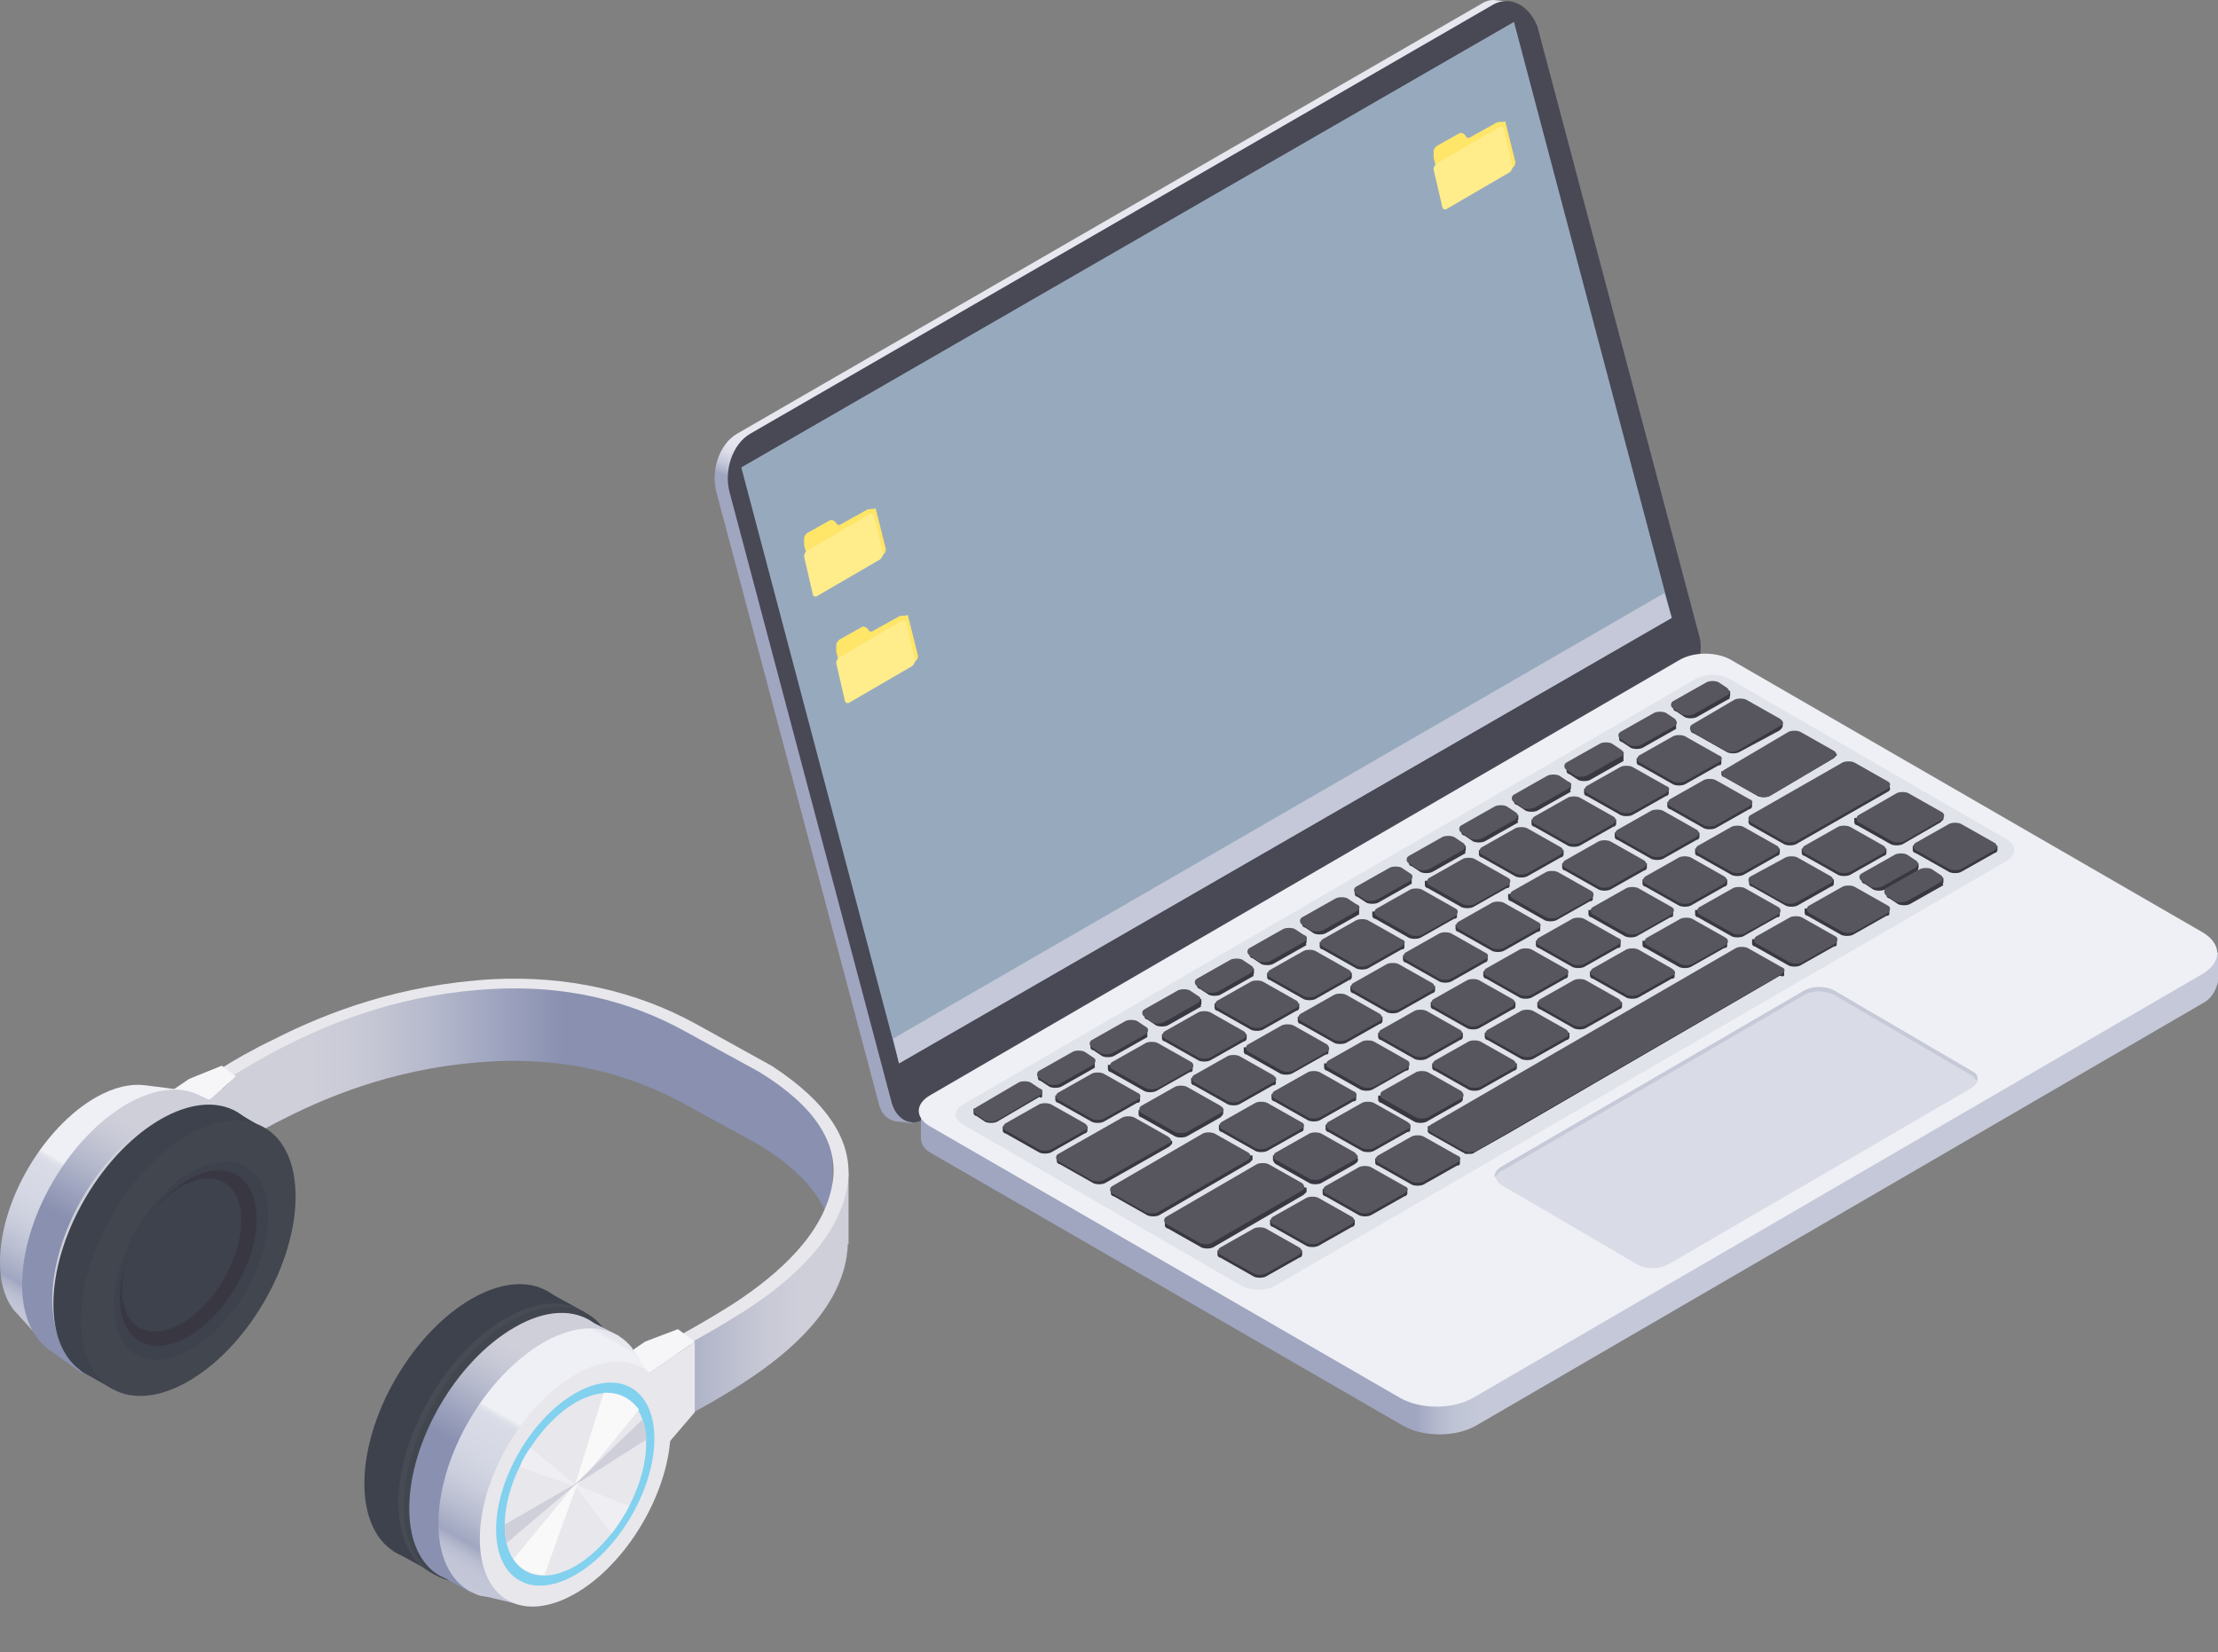
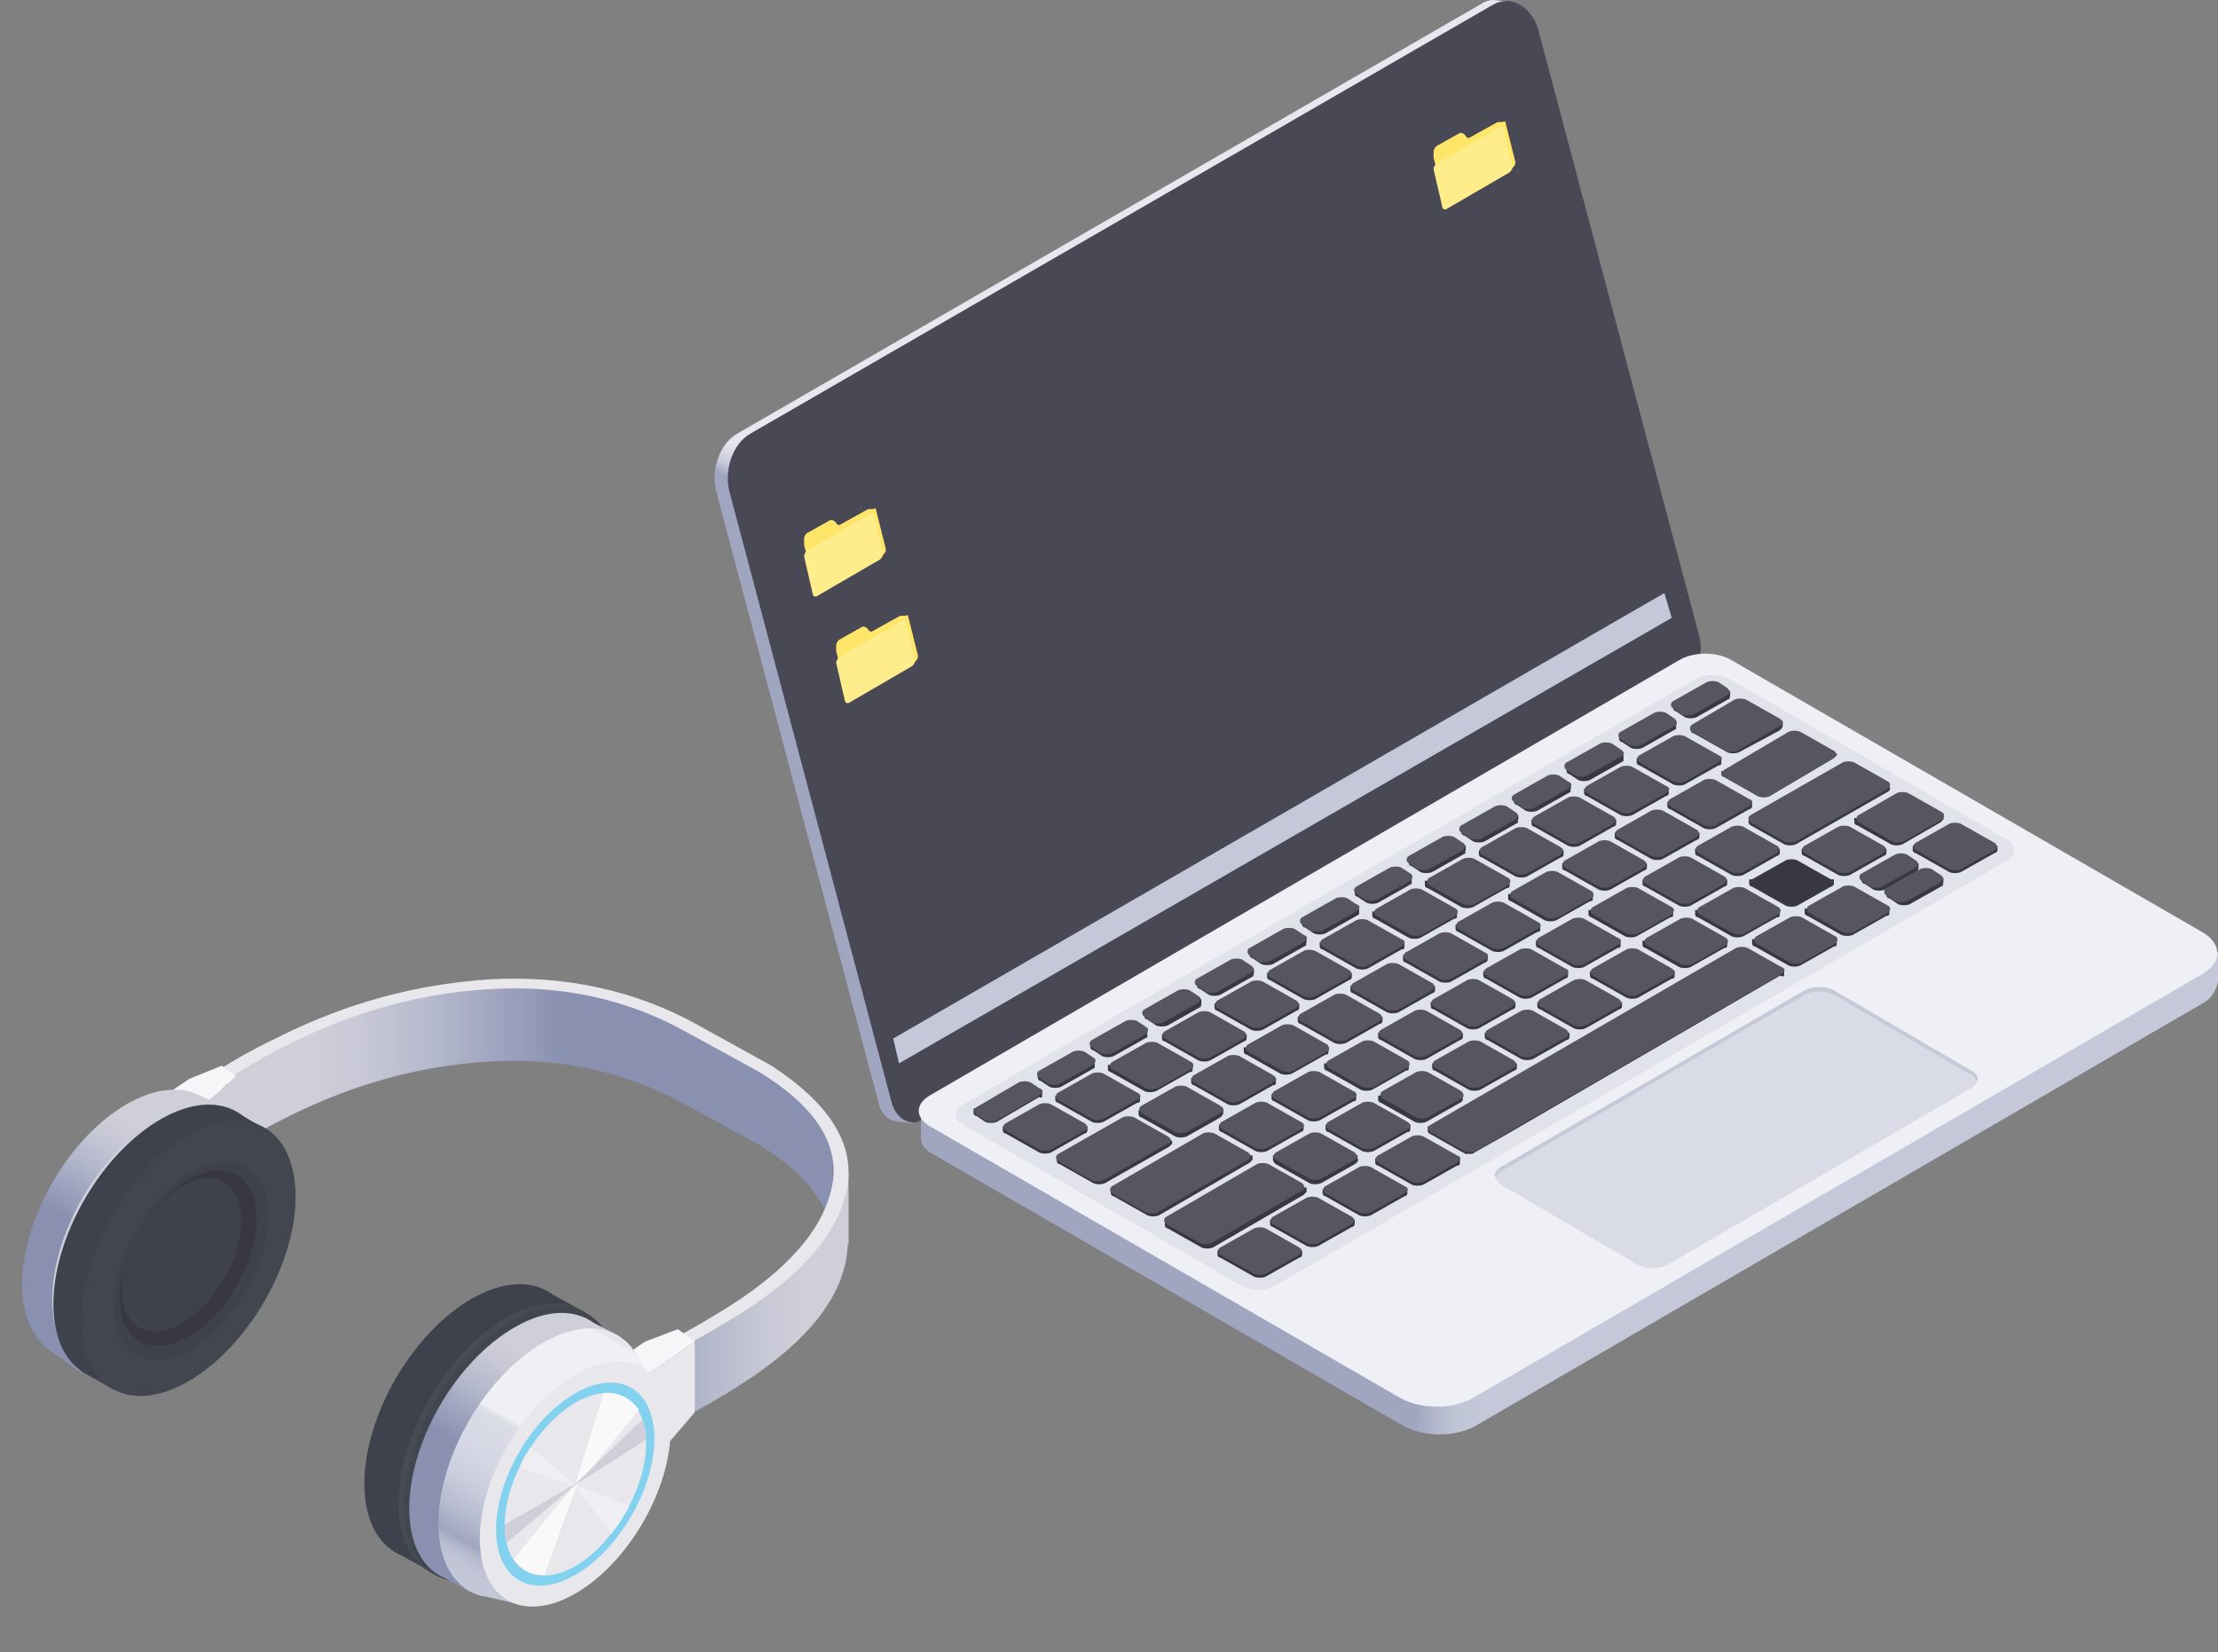
<svg xmlns="http://www.w3.org/2000/svg" width="98" height="73" viewBox="0 0 98 73" fill="none">
  <rect x="0" y="0" width="98" height="73" fill="#808080" stroke="none" />
  <path d="M74.444 28.203L67.28 1.226C67.151 0.71 66.893 0.387 66.57 0.194V0.065L65.989 0C65.796 0 65.602 0.065 65.409 0.194L32.559 19.168C31.785 19.619 31.397 20.781 31.656 21.749L38.819 48.726C38.948 49.306 39.336 49.565 39.787 49.565L40.304 49.629L40.239 49.5L73.669 30.203C74.315 29.816 74.637 28.977 74.444 28.203Z" fill="url(#paint0_linear_61_11921)" />
  <path d="M65.99 0.194L33.14 19.168C32.366 19.619 31.978 20.781 32.236 21.749L39.4 48.726C39.594 49.436 40.239 49.823 40.82 49.436L74.379 30.074C74.96 29.752 75.283 28.848 75.089 28.138L67.926 1.162C67.538 0.194 66.699 -0.194 65.99 0.194Z" fill="#494855" />
-   <path d="M66.893 0.968L32.753 20.652L39.723 46.983L73.863 27.299L66.893 0.968Z" fill="#97AABD" />
  <path d="M39.723 27.235L38.561 27.88C38.496 27.945 38.367 27.88 38.367 27.816L38.303 27.751C38.238 27.686 38.174 27.686 38.109 27.686L37.077 28.267C37.012 28.332 36.948 28.396 36.948 28.526V28.719V28.784L37.464 30.784C37.464 30.849 37.593 30.913 37.657 30.849L40.433 29.235C40.497 29.171 40.562 29.106 40.562 28.977L40.11 27.17C39.981 27.235 39.852 27.17 39.723 27.235Z" fill="#FFE568" />
  <path d="M39.852 27.428L37.077 29.042C37.012 29.106 36.948 29.171 36.948 29.3L37.335 30.978C37.335 31.042 37.464 31.107 37.529 31.042L40.304 29.429C40.368 29.364 40.433 29.3 40.433 29.171L40.045 27.493C39.981 27.428 39.916 27.364 39.852 27.428Z" fill="#FFEC8B" />
  <path d="M38.303 22.524L37.141 23.169C37.077 23.233 36.948 23.169 36.948 23.104L36.883 23.04C36.819 22.975 36.754 22.975 36.69 22.975L35.657 23.556C35.592 23.621 35.528 23.685 35.528 23.814V24.008V24.073L36.044 26.073C36.044 26.138 36.173 26.202 36.238 26.138L39.013 24.524C39.077 24.46 39.142 24.395 39.142 24.266L38.69 22.459C38.496 22.524 38.432 22.459 38.303 22.524Z" fill="#FFE568" />
  <path d="M38.432 22.717L35.657 24.331C35.592 24.395 35.528 24.46 35.528 24.589L35.915 26.267C35.915 26.331 36.044 26.396 36.109 26.331L38.884 24.718C38.948 24.653 39.013 24.589 39.013 24.46L38.626 22.782C38.561 22.717 38.497 22.653 38.432 22.717Z" fill="#FFEC8B" />
  <path d="M66.118 5.421L64.957 6.067C64.892 6.131 64.763 6.067 64.763 6.002L64.699 5.937C64.634 5.873 64.57 5.873 64.505 5.873L63.472 6.454C63.408 6.518 63.343 6.583 63.343 6.712V6.906V6.97L63.86 8.971C63.86 9.035 63.989 9.1 64.053 9.035L66.828 7.422C66.893 7.357 66.957 7.293 66.957 7.164L66.506 5.357C66.377 5.421 66.248 5.357 66.118 5.421Z" fill="#FFE568" />
  <path d="M66.248 5.615L63.472 7.228C63.408 7.293 63.343 7.357 63.343 7.486L63.731 9.164C63.731 9.229 63.86 9.293 63.924 9.229L66.699 7.615C66.764 7.551 66.828 7.486 66.828 7.357L66.441 5.679C66.377 5.615 66.312 5.55 66.248 5.615Z" fill="#FFEC8B" />
  <path d="M73.54 26.202L39.465 45.886L39.723 46.983L73.863 27.299L73.54 26.202Z" fill="#C4C8D8" />
  <path d="M98 43.369V42.078L96.967 42.207L76.509 30.397C75.864 30.01 74.831 30.01 74.186 30.397L42.821 48.661L40.691 48.919V50.275C40.691 50.533 40.82 50.791 41.207 50.984L61.988 62.989C62.892 63.505 64.311 63.505 65.215 62.989L97.419 44.273C97.742 44.079 97.935 43.692 98 43.369Z" fill="url(#paint1_linear_61_11921)" />
  <path d="M97.29 41.175L76.509 29.171C75.864 28.784 74.831 28.784 74.186 29.171L41.078 48.403C40.433 48.79 40.433 49.371 41.078 49.758L61.859 61.762C62.763 62.279 64.182 62.279 65.086 61.762L97.29 43.046C98.194 42.53 98.194 41.691 97.29 41.175Z" fill="#EFF0F5" />
  <path d="M88.707 37.109L76.445 30.01C75.993 29.752 75.347 29.752 74.896 30.01L42.562 48.79C42.111 49.048 42.111 49.436 42.562 49.694L54.825 56.793C55.276 57.051 55.922 57.051 56.373 56.793L88.707 38.013C89.094 37.754 89.094 37.367 88.707 37.109Z" fill="#E1E3EB" />
  <path d="M87.093 47.306L81.027 43.756C80.639 43.563 80.123 43.563 79.736 43.756L66.312 51.565C65.989 51.759 65.989 52.082 66.312 52.34L72.379 55.889C72.766 56.083 73.282 56.083 73.669 55.889L87.093 48.08C87.48 47.822 87.48 47.499 87.093 47.306Z" fill="#D9DBE6" />
  <path d="M66.312 51.759L79.736 43.95C80.059 43.756 80.639 43.756 81.027 43.95L87.093 47.499C87.222 47.564 87.287 47.693 87.351 47.758C87.416 47.564 87.351 47.435 87.093 47.306L81.027 43.756C80.639 43.563 80.123 43.563 79.736 43.756L66.312 51.565C66.119 51.694 65.99 51.888 66.054 52.017C66.119 51.953 66.183 51.824 66.312 51.759Z" fill="#C5C9D8" />
  <path d="M48.048 49.952V49.758H47.919L46.435 48.919C46.306 48.855 46.047 48.855 45.918 48.919L44.434 49.758H44.305V49.952C44.305 50.017 44.37 50.081 44.434 50.081L45.918 50.92C46.047 50.985 46.306 50.985 46.435 50.92L47.919 50.081C47.984 50.081 48.048 50.017 48.048 49.952Z" fill="#393842" />
  <path d="M57.535 55.438V55.244H57.406L55.922 54.405C55.792 54.34 55.534 54.34 55.405 54.405L53.921 55.244H53.792V55.438C53.792 55.502 53.856 55.567 53.921 55.567L55.405 56.406C55.534 56.47 55.792 56.47 55.922 56.406L57.406 55.567C57.471 55.567 57.535 55.502 57.535 55.438Z" fill="#393842" />
  <path d="M59.858 54.082V53.889H59.729L58.245 53.05C58.116 52.985 57.858 52.985 57.729 53.05L56.244 53.889H56.115V54.082C56.115 54.147 56.18 54.211 56.244 54.211L57.729 55.05C57.858 55.115 58.116 55.115 58.245 55.05L59.729 54.211C59.794 54.211 59.858 54.147 59.858 54.082Z" fill="#393842" />
  <path d="M62.182 52.727V52.533H62.053L60.568 51.694C60.439 51.63 60.181 51.63 60.052 51.694L58.568 52.533H58.439V52.727C58.439 52.792 58.503 52.856 58.568 52.856L60.052 53.695C60.181 53.76 60.439 53.76 60.568 53.695L62.053 52.856C62.117 52.856 62.182 52.792 62.182 52.727Z" fill="#393842" />
  <path d="M64.505 51.372V51.178H64.376L62.892 50.339C62.763 50.275 62.505 50.275 62.375 50.339L60.891 51.178H60.762V51.372C60.762 51.436 60.827 51.501 60.891 51.501L62.375 52.34C62.505 52.404 62.763 52.404 62.892 52.34L64.376 51.501C64.505 51.501 64.505 51.436 64.505 51.372Z" fill="#393842" />
  <path d="M50.371 48.597V48.403H50.242L48.758 47.564C48.629 47.499 48.371 47.499 48.242 47.564L46.757 48.403H46.628V48.597C46.628 48.661 46.693 48.726 46.757 48.726L48.242 49.565C48.371 49.629 48.629 49.629 48.758 49.565L50.242 48.726C50.371 48.726 50.371 48.661 50.371 48.597Z" fill="#393842" />
  <path d="M54.05 49.178V49.048H53.921L52.437 48.209C52.307 48.145 52.049 48.145 51.92 48.209L50.436 49.048H50.307V49.242C50.307 49.307 50.371 49.371 50.436 49.371L51.92 50.21C52.049 50.275 52.307 50.275 52.437 50.21L53.921 49.371C53.986 49.307 54.05 49.242 54.05 49.178Z" fill="#393842" />
  <path d="M56.373 47.822V47.629H56.244L54.76 46.79C54.631 46.725 54.373 46.725 54.244 46.79L52.759 47.629H52.63V47.822C52.63 47.887 52.695 47.951 52.759 47.951L54.244 48.79C54.373 48.855 54.631 48.855 54.76 48.79L56.244 47.951C56.373 47.951 56.373 47.887 56.373 47.822Z" fill="#393842" />
  <path d="M57.6 49.887V49.694H57.471L55.986 48.855C55.857 48.79 55.599 48.79 55.47 48.855L53.986 49.694H53.856V49.887C53.856 49.952 53.921 50.017 53.986 50.017L55.47 50.855C55.599 50.92 55.857 50.92 55.986 50.855L57.471 50.017C57.535 50.017 57.6 49.952 57.6 49.887Z" fill="#393842" />
  <path d="M59.987 51.243V51.049H59.858L58.374 50.21C58.245 50.145 57.987 50.145 57.858 50.21L56.373 51.049H56.244V51.243C56.244 51.307 56.309 51.372 56.373 51.372L57.858 52.211C57.987 52.275 58.245 52.275 58.374 52.211L59.858 51.372C59.923 51.372 59.987 51.307 59.987 51.243Z" fill="#393842" />
  <path d="M62.311 49.887V49.694H62.182L60.697 48.855C60.568 48.79 60.31 48.79 60.181 48.855L58.697 49.694H58.568V49.887C58.568 49.952 58.632 50.017 58.697 50.017L60.181 50.855C60.31 50.92 60.568 50.92 60.697 50.855L62.182 50.017C62.311 50.017 62.311 49.952 62.311 49.887Z" fill="#393842" />
  <path d="M64.634 48.532V48.403H64.505L63.021 47.564C62.892 47.499 62.633 47.499 62.504 47.564L61.02 48.403H60.891V48.597C60.891 48.661 60.956 48.726 61.02 48.726L62.504 49.565C62.633 49.629 62.892 49.629 63.021 49.565L64.505 48.726C64.634 48.661 64.634 48.597 64.634 48.532Z" fill="#393842" />
  <path d="M67.022 47.177V46.983H66.893L65.409 46.144C65.279 46.08 65.021 46.08 64.892 46.144L63.408 46.983H63.279V47.177C63.279 47.241 63.343 47.306 63.408 47.306L64.892 48.145C65.021 48.209 65.279 48.209 65.409 48.145L66.893 47.306C66.957 47.306 67.022 47.241 67.022 47.177Z" fill="#393842" />
  <path d="M69.346 45.822V45.628H69.216L67.732 44.789C67.603 44.724 67.345 44.724 67.216 44.789L65.731 45.628H65.602V45.822C65.602 45.886 65.667 45.951 65.731 45.951L67.216 46.79C67.345 46.854 67.603 46.854 67.732 46.79L69.216 45.951C69.281 45.951 69.346 45.886 69.346 45.822Z" fill="#393842" />
  <path d="M71.669 44.466V44.273H71.54L70.055 43.434C69.926 43.369 69.668 43.369 69.539 43.434L68.055 44.273H67.925V44.466C67.925 44.531 67.99 44.595 68.055 44.595L69.539 45.434C69.668 45.499 69.926 45.499 70.055 45.434L71.54 44.595C71.604 44.595 71.669 44.531 71.669 44.466Z" fill="#393842" />
  <path d="M73.992 43.111V42.917H73.863L72.379 42.078C72.25 42.014 71.991 42.014 71.862 42.078L70.378 42.917H70.249V43.111C70.249 43.175 70.313 43.24 70.378 43.24L71.862 44.079C71.991 44.144 72.25 44.144 72.379 44.079L73.863 43.24C73.992 43.24 73.992 43.175 73.992 43.111Z" fill="#393842" />
  <path d="M76.315 41.756V41.562H76.186L74.702 40.723C74.573 40.658 74.315 40.658 74.186 40.723L72.701 41.562H72.572V41.756C72.572 41.82 72.637 41.885 72.701 41.885L74.186 42.724C74.315 42.788 74.573 42.788 74.702 42.724L76.186 41.885C76.315 41.885 76.315 41.82 76.315 41.756Z" fill="#393842" />
  <path d="M78.639 40.4V40.207H78.51L77.025 39.368C76.896 39.303 76.638 39.303 76.509 39.368L75.025 40.207H74.896V40.4C74.896 40.465 74.96 40.529 75.025 40.529L76.509 41.368C76.638 41.433 76.896 41.433 77.025 41.368L78.51 40.529C78.639 40.529 78.639 40.465 78.639 40.4Z" fill="#393842" />
  <path d="M81.156 41.691V41.498H81.027L79.542 40.659C79.413 40.594 79.155 40.594 79.026 40.659L77.542 41.498H77.413V41.691C77.413 41.756 77.477 41.82 77.542 41.82L79.026 42.659C79.155 42.724 79.413 42.724 79.542 42.659L81.027 41.82C81.156 41.82 81.156 41.756 81.156 41.691Z" fill="#393842" />
  <path d="M83.479 40.336V40.142H83.35L81.866 39.303C81.737 39.239 81.478 39.239 81.349 39.303L79.865 40.142H79.736V40.336C79.736 40.4 79.8 40.465 79.865 40.465L81.349 41.304C81.478 41.368 81.737 41.368 81.866 41.304L83.35 40.465C83.479 40.465 83.479 40.4 83.479 40.336Z" fill="#393842" />
  <path d="M88.255 37.561V37.367H88.126L86.641 36.528C86.512 36.464 86.254 36.464 86.125 36.528L84.641 37.367H84.512V37.561C84.512 37.625 84.576 37.69 84.641 37.69L86.125 38.529C86.254 38.593 86.512 38.593 86.641 38.529L88.126 37.69C88.19 37.69 88.255 37.625 88.255 37.561Z" fill="#393842" />
  <path d="M85.738 36.012L84.254 35.173C84.124 35.108 83.866 35.108 83.737 35.173L83.544 35.302L82.253 36.012H82.124V36.076L82.059 36.141H81.93V36.335C81.93 36.399 81.995 36.464 82.059 36.464L83.544 37.303C83.673 37.367 83.931 37.367 84.06 37.303L85.738 36.335C85.802 36.27 85.867 36.206 85.867 36.206V36.012H85.738Z" fill="#393842" />
  <path d="M81.027 39.045V38.852H80.897L79.413 38.013C79.284 37.948 79.026 37.948 78.897 38.013L77.412 38.852H77.283V39.045C77.283 39.11 77.348 39.174 77.412 39.174L78.897 40.013C79.026 40.078 79.284 40.078 79.413 40.013L80.897 39.174C80.962 39.174 81.027 39.11 81.027 39.045Z" fill="#393842" />
  <path d="M83.35 37.69V37.496H83.221L81.737 36.657C81.608 36.593 81.349 36.593 81.22 36.657L79.736 37.496H79.607V37.69C79.607 37.754 79.671 37.819 79.736 37.819L81.22 38.658C81.349 38.722 81.608 38.722 81.737 38.658L83.221 37.819C83.285 37.819 83.35 37.754 83.35 37.69Z" fill="#393842" />
  <path d="M59.923 48.532V48.339H59.794L58.309 47.499C58.181 47.435 57.922 47.435 57.793 47.499L56.309 48.339H56.18V48.532C56.18 48.597 56.244 48.661 56.309 48.661L57.793 49.5C57.922 49.565 58.181 49.565 58.309 49.5L59.794 48.661C59.923 48.661 59.923 48.597 59.923 48.532Z" fill="#393842" />
  <path d="M62.246 47.177V46.983H62.117L60.633 46.144C60.504 46.08 60.246 46.08 60.117 46.144L58.632 46.983H58.503V47.177C58.503 47.241 58.568 47.306 58.632 47.306L60.117 48.145C60.246 48.209 60.504 48.209 60.633 48.145L62.117 47.306C62.246 47.306 62.246 47.241 62.246 47.177Z" fill="#393842" />
  <path d="M64.634 45.822V45.628H64.505L63.021 44.789C62.892 44.724 62.633 44.724 62.504 44.789L61.02 45.628H60.891V45.822C60.891 45.886 60.956 45.951 61.02 45.951L62.504 46.79C62.633 46.854 62.892 46.854 63.021 46.79L64.505 45.951C64.57 45.951 64.634 45.886 64.634 45.822Z" fill="#393842" />
  <path d="M66.958 44.466V44.273H66.829L65.344 43.434C65.215 43.369 64.957 43.369 64.828 43.434L63.344 44.273H63.215V44.466C63.215 44.531 63.279 44.595 63.344 44.595L64.828 45.434C64.957 45.499 65.215 45.499 65.344 45.434L66.829 44.595C66.893 44.595 66.958 44.531 66.958 44.466Z" fill="#393842" />
  <path d="M69.281 43.111V42.917H69.152L67.668 42.078C67.538 42.014 67.28 42.014 67.151 42.078L65.667 42.917H65.538V43.111C65.538 43.175 65.602 43.24 65.667 43.24L67.151 44.079C67.28 44.144 67.538 44.144 67.668 44.079L69.152 43.24C69.216 43.24 69.281 43.175 69.281 43.111Z" fill="#393842" />
  <path d="M71.604 41.756V41.562H71.475L69.991 40.723C69.862 40.658 69.604 40.658 69.475 40.723L67.99 41.562H67.861V41.756C67.861 41.82 67.926 41.885 67.99 41.885L69.475 42.724C69.604 42.788 69.862 42.788 69.991 42.724L71.475 41.885C71.604 41.885 71.604 41.82 71.604 41.756Z" fill="#393842" />
  <path d="M73.927 40.4V40.207H73.798L72.314 39.368C72.185 39.303 71.927 39.303 71.798 39.368L70.313 40.207H70.184V40.4C70.184 40.465 70.249 40.529 70.313 40.529L71.798 41.368C71.927 41.433 72.185 41.433 72.314 41.368L73.798 40.529C73.927 40.529 73.927 40.465 73.927 40.4Z" fill="#393842" />
  <path d="M76.315 39.045V38.852H76.186L74.702 38.013C74.573 37.948 74.315 37.948 74.186 38.013L72.701 38.852H72.572V39.045C72.572 39.11 72.637 39.174 72.701 39.174L74.186 40.013C74.315 40.078 74.573 40.078 74.702 40.013L76.186 39.174C76.251 39.174 76.315 39.11 76.315 39.045Z" fill="#393842" />
  <path d="M78.639 37.69V37.496H78.51L77.025 36.657C76.896 36.593 76.638 36.593 76.509 36.657L75.025 37.496H74.896V37.69C74.896 37.754 74.96 37.819 75.025 37.819L76.509 38.658C76.638 38.722 76.896 38.722 77.025 38.658L78.51 37.819C78.574 37.819 78.639 37.754 78.639 37.69Z" fill="#393842" />
  <path d="M58.697 46.467V46.273H58.568L57.083 45.434C56.954 45.37 56.696 45.37 56.567 45.434L55.083 46.273H54.954V46.467C54.954 46.532 55.018 46.596 55.083 46.596L56.567 47.435C56.696 47.499 56.954 47.499 57.083 47.435L58.568 46.596C58.697 46.596 58.697 46.532 58.697 46.467Z" fill="#393842" />
  <path d="M61.085 45.112V44.918H60.956L59.471 44.079C59.342 44.014 59.084 44.014 58.955 44.079L57.471 44.918H57.341V45.112C57.341 45.176 57.406 45.241 57.471 45.241L58.955 46.08C59.084 46.144 59.342 46.144 59.471 46.08L60.956 45.241C61.02 45.241 61.085 45.176 61.085 45.112Z" fill="#393842" />
  <path d="M63.408 43.756V43.563H63.279L61.794 42.724C61.666 42.659 61.407 42.659 61.278 42.724L59.794 43.563H59.665V43.756C59.665 43.821 59.729 43.885 59.794 43.885L61.278 44.724C61.407 44.789 61.666 44.789 61.794 44.724L63.279 43.885C63.343 43.885 63.408 43.821 63.408 43.756Z" fill="#393842" />
  <path d="M65.731 42.401V42.207H65.602L64.118 41.368C63.989 41.304 63.731 41.304 63.602 41.368L62.117 42.207H61.988V42.401C61.988 42.466 62.053 42.53 62.117 42.53L63.602 43.369C63.731 43.434 63.989 43.434 64.118 43.369L65.602 42.53C65.667 42.53 65.731 42.466 65.731 42.401Z" fill="#393842" />
  <path d="M68.055 41.046V40.852H67.925L66.441 40.013C66.312 39.949 66.054 39.949 65.925 40.013L64.441 40.852H64.311V41.046C64.311 41.11 64.376 41.175 64.441 41.175L65.925 42.014C66.054 42.078 66.312 42.078 66.441 42.014L67.925 41.175C68.055 41.175 68.055 41.11 68.055 41.046Z" fill="#393842" />
  <path d="M70.378 39.691V39.497H70.249L68.765 38.658C68.635 38.593 68.377 38.593 68.248 38.658L66.764 39.497H66.635V39.691C66.635 39.755 66.699 39.82 66.764 39.82L68.248 40.659C68.377 40.723 68.635 40.723 68.765 40.659L70.249 39.82C70.378 39.82 70.378 39.755 70.378 39.691Z" fill="#393842" />
  <path d="M72.766 38.335V38.142H72.637L71.153 37.303C71.023 37.238 70.765 37.238 70.636 37.303L69.152 38.142H69.023V38.335C69.023 38.4 69.087 38.464 69.152 38.464L70.636 39.303C70.765 39.368 71.023 39.368 71.153 39.303L72.637 38.464C72.701 38.464 72.766 38.4 72.766 38.335Z" fill="#393842" />
  <path d="M75.089 36.98V36.786H74.96L73.476 35.947C73.347 35.883 73.089 35.883 72.96 35.947L71.475 36.786H71.346V36.98C71.346 37.044 71.411 37.109 71.475 37.109L72.96 37.948C73.089 38.013 73.347 38.013 73.476 37.948L74.96 37.109C75.025 37.109 75.089 37.044 75.089 36.98Z" fill="#393842" />
  <path d="M77.413 35.625V35.431H77.284L75.799 34.592C75.67 34.528 75.412 34.528 75.283 34.592L73.799 35.431H73.669V35.625C73.669 35.689 73.734 35.754 73.799 35.754L75.283 36.593C75.412 36.657 75.67 36.657 75.799 36.593L77.284 35.754C77.348 35.754 77.413 35.689 77.413 35.625Z" fill="#393842" />
  <path d="M52.695 47.241V47.048H52.566L51.081 46.209C50.952 46.144 50.694 46.144 50.565 46.209L49.081 47.048H48.952V47.241C48.952 47.306 49.016 47.37 49.081 47.37L50.565 48.209C50.694 48.274 50.952 48.274 51.081 48.209L52.566 47.37C52.695 47.37 52.695 47.306 52.695 47.241Z" fill="#393842" />
  <path d="M55.083 45.886V45.693H54.954L53.469 44.853C53.34 44.789 53.082 44.789 52.953 44.853L51.469 45.693H51.34V45.886C51.34 45.951 51.404 46.015 51.469 46.015L52.953 46.854C53.082 46.919 53.34 46.919 53.469 46.854L54.954 46.015C55.018 46.015 55.083 45.951 55.083 45.886Z" fill="#393842" />
  <path d="M57.406 44.531V44.337H57.277L55.793 43.498C55.663 43.434 55.405 43.434 55.276 43.498L53.792 44.337H53.663V44.531C53.663 44.595 53.727 44.66 53.792 44.66L55.276 45.499C55.405 45.563 55.663 45.563 55.793 45.499L57.277 44.66C57.342 44.66 57.406 44.595 57.406 44.531Z" fill="#393842" />
  <path d="M59.729 43.175V42.982H59.6L58.116 42.143C57.987 42.078 57.729 42.078 57.599 42.143L56.115 42.982H55.986V43.175C55.986 43.24 56.051 43.305 56.115 43.305L57.599 44.144C57.729 44.208 57.987 44.208 58.116 44.144L59.6 43.305C59.665 43.305 59.729 43.24 59.729 43.175Z" fill="#393842" />
  <path d="M62.053 41.82V41.627H61.923L60.439 40.788C60.31 40.723 60.052 40.723 59.923 40.788L58.438 41.627H58.309V41.82C58.309 41.885 58.374 41.949 58.438 41.949L59.923 42.788C60.052 42.853 60.31 42.853 60.439 42.788L61.923 41.949C62.053 41.949 62.053 41.885 62.053 41.82Z" fill="#393842" />
  <path d="M64.376 40.465V40.271H64.247L62.763 39.432C62.633 39.368 62.375 39.368 62.246 39.432L60.762 40.271H60.633V40.465C60.633 40.529 60.697 40.594 60.762 40.594L62.246 41.433C62.375 41.498 62.633 41.498 62.763 41.433L64.247 40.594C64.376 40.594 64.376 40.529 64.376 40.465Z" fill="#393842" />
  <path d="M66.7 39.11V38.916H66.57L65.086 38.077C64.957 38.013 64.699 38.013 64.57 38.077L63.085 38.916H62.956V39.11C62.956 39.174 63.021 39.239 63.085 39.239L64.57 40.078C64.699 40.142 64.957 40.142 65.086 40.078L66.57 39.239C66.7 39.239 66.7 39.174 66.7 39.11Z" fill="#393842" />
  <path d="M69.087 37.754V37.561H68.958L67.474 36.722C67.345 36.657 67.087 36.657 66.958 36.722L65.473 37.561H65.344V37.754C65.344 37.819 65.409 37.883 65.473 37.883L66.958 38.722C67.087 38.787 67.345 38.787 67.474 38.722L68.958 37.883C69.023 37.883 69.087 37.819 69.087 37.754Z" fill="#393842" />
  <path d="M71.41 36.399V36.206H71.281L69.797 35.367C69.668 35.302 69.41 35.302 69.281 35.367L67.796 36.206H67.667V36.399C67.667 36.464 67.732 36.528 67.796 36.528L69.281 37.367C69.41 37.432 69.668 37.432 69.797 37.367L71.281 36.528C71.346 36.528 71.41 36.464 71.41 36.399Z" fill="#393842" />
  <path d="M73.734 35.044V34.85H73.605L72.121 34.011C71.992 33.947 71.733 33.947 71.604 34.011L70.12 34.85H69.991V35.044C69.991 35.108 70.055 35.173 70.12 35.173L71.604 36.012C71.733 36.076 71.992 36.076 72.121 36.012L73.605 35.173C73.669 35.173 73.734 35.108 73.734 35.044Z" fill="#393842" />
  <path d="M76.057 33.688V33.495H75.928L74.444 32.656C74.315 32.591 74.057 32.591 73.927 32.656L72.443 33.495H72.314V33.688C72.314 33.753 72.379 33.818 72.443 33.818L73.927 34.657C74.057 34.721 74.315 34.721 74.444 34.657L75.928 33.818C76.057 33.818 76.057 33.753 76.057 33.688Z" fill="#393842" />
  <path d="M78.768 31.946H78.639L77.154 31.107C77.025 31.043 76.767 31.043 76.638 31.107L74.831 32.14H74.702V32.269C74.702 32.333 74.767 32.398 74.831 32.398L76.316 33.237C76.445 33.301 76.703 33.301 76.832 33.237L78.639 32.269C78.703 32.204 78.768 32.14 78.768 32.075V31.946Z" fill="#393842" />
  <path d="M78.832 43.046V42.853H78.703L77.219 42.014C77.09 41.949 76.961 41.949 76.832 41.949C76.767 41.949 76.767 41.949 76.703 42.014L75.218 42.853H75.089V42.917L64.699 48.919L63.214 49.758H63.085V49.952C63.085 49.952 63.085 49.952 63.085 50.016C63.085 50.016 63.085 50.017 63.15 50.081L64.634 50.92C64.699 50.92 64.699 50.984 64.763 50.984C64.828 50.984 64.828 50.984 64.892 50.984C65.021 50.984 65.086 50.984 65.15 50.92L66.635 50.081L78.639 43.111C78.832 43.175 78.832 43.111 78.832 43.046Z" fill="#393842" />
  <path d="M48.371 47.048V46.854H48.306L47.919 46.596C47.79 46.532 47.532 46.532 47.403 46.596L46.047 47.37L45.854 47.435V47.629C45.854 47.693 45.918 47.758 45.983 47.758L46.37 48.016C46.499 48.08 46.757 48.08 46.886 48.016L48.371 47.177C48.371 47.177 48.371 47.112 48.371 47.048Z" fill="#393842" />
  <path d="M50.694 45.693V45.499H50.63L50.242 45.241C50.113 45.176 49.855 45.176 49.726 45.241L48.371 46.015L48.177 46.08V46.273C48.177 46.338 48.242 46.402 48.306 46.402L48.693 46.66C48.822 46.725 49.081 46.725 49.21 46.66L50.694 45.822C50.694 45.822 50.694 45.757 50.694 45.693Z" fill="#393842" />
  <path d="M53.082 44.337V44.144H53.017L52.63 43.885C52.501 43.821 52.243 43.821 52.114 43.885L50.759 44.66L50.565 44.724V44.918C50.565 44.983 50.63 45.047 50.694 45.047L51.081 45.305C51.21 45.37 51.469 45.37 51.598 45.305L53.082 44.466C53.017 44.466 53.082 44.402 53.082 44.337Z" fill="#393842" />
  <path d="M55.405 42.982V42.788H55.341L54.954 42.53C54.825 42.466 54.566 42.466 54.437 42.53L53.082 43.304L52.888 43.369V43.563C52.888 43.627 52.953 43.692 53.017 43.692L53.405 43.95C53.534 44.014 53.792 44.014 53.921 43.95L55.405 43.111C55.341 43.111 55.405 43.046 55.405 42.982Z" fill="#393842" />
  <path d="M57.729 41.627V41.433H57.664L57.277 41.175C57.148 41.11 56.89 41.11 56.761 41.175L55.405 41.949L55.212 42.014V42.208C55.212 42.272 55.276 42.337 55.341 42.337L55.728 42.595C55.857 42.659 56.115 42.659 56.244 42.595L57.729 41.756C57.664 41.691 57.729 41.691 57.729 41.627Z" fill="#393842" />
  <path d="M60.052 40.271V40.078H59.987L59.6 39.82C59.471 39.755 59.213 39.755 59.084 39.82L57.729 40.594L57.535 40.659V40.852C57.535 40.917 57.6 40.981 57.664 40.981L58.051 41.239C58.18 41.304 58.439 41.304 58.568 41.239L60.052 40.4C60.052 40.336 60.052 40.336 60.052 40.271Z" fill="#393842" />
  <path d="M62.375 38.916V38.722H62.311L61.924 38.464C61.794 38.4 61.536 38.4 61.407 38.464L60.052 39.239L59.858 39.303V39.497C59.858 39.561 59.923 39.626 59.987 39.626L60.375 39.884C60.504 39.949 60.762 39.949 60.891 39.884L62.375 39.045C62.375 38.981 62.375 38.981 62.375 38.916Z" fill="#393842" />
  <path d="M64.763 37.561V37.367H64.699L64.311 37.109C64.183 37.044 63.924 37.044 63.795 37.109L62.44 37.883L62.246 37.948V38.142C62.246 38.206 62.311 38.271 62.375 38.271L62.763 38.529C62.892 38.593 63.15 38.593 63.279 38.529L64.763 37.69C64.699 37.625 64.763 37.625 64.763 37.561Z" fill="#393842" />
  <path d="M67.087 36.206V36.012H67.022L66.635 35.754C66.506 35.689 66.248 35.689 66.118 35.754L64.763 36.528L64.57 36.593V36.786C64.57 36.851 64.634 36.915 64.699 36.915L65.086 37.174C65.215 37.238 65.473 37.238 65.602 37.174L67.087 36.335C67.022 36.27 67.087 36.206 67.087 36.206Z" fill="#393842" />
  <path d="M69.41 34.85V34.657H69.346L68.958 34.398C68.829 34.334 68.571 34.334 68.442 34.398L67.087 35.173L66.893 35.237V35.431C66.893 35.496 66.958 35.56 67.022 35.56L67.409 35.818C67.538 35.883 67.797 35.883 67.926 35.818L69.41 34.979C69.346 34.915 69.41 34.85 69.41 34.85Z" fill="#393842" />
  <path d="M71.733 33.495V33.301H71.669L71.281 33.043C71.152 32.979 70.894 32.979 70.765 33.043L69.41 33.818L69.216 33.882V34.076C69.216 34.14 69.281 34.205 69.345 34.205L69.733 34.463C69.862 34.528 70.12 34.528 70.249 34.463L71.733 33.624C71.733 33.559 71.733 33.495 71.733 33.495Z" fill="#393842" />
  <path d="M74.057 32.075V31.881H73.992L73.605 31.623C73.476 31.559 73.218 31.559 73.089 31.623L71.733 32.398L71.54 32.462V32.656C71.54 32.721 71.604 32.785 71.669 32.785L72.056 33.043C72.185 33.108 72.443 33.108 72.572 33.043L74.057 32.204C74.057 32.204 74.057 32.14 74.057 32.075Z" fill="#393842" />
  <path d="M76.445 30.72V30.526H76.38L75.993 30.268C75.864 30.203 75.606 30.203 75.477 30.268L74.121 31.043L73.928 31.107V31.301C73.928 31.365 73.992 31.43 74.057 31.43L74.444 31.688C74.573 31.752 74.831 31.752 74.96 31.688L76.445 30.849C76.38 30.849 76.445 30.784 76.445 30.72Z" fill="#393842" />
  <path d="M51.727 50.404H51.598L50.113 49.565C49.984 49.5 49.726 49.5 49.597 49.565L46.822 51.178H46.693V51.307C46.693 51.372 46.757 51.436 46.822 51.436L48.306 52.275C48.435 52.34 48.693 52.34 48.822 52.275L51.662 50.662C51.727 50.597 51.791 50.533 51.791 50.533V50.404H51.727Z" fill="#393842" />
  <path d="M55.276 51.049H55.147L53.663 50.21C53.534 50.145 53.276 50.145 53.147 50.21L49.274 52.469L49.081 52.533V52.727C49.081 52.792 49.145 52.856 49.21 52.856L50.694 53.695C50.823 53.76 51.081 53.76 51.21 53.695L55.212 51.372C55.276 51.307 55.341 51.243 55.341 51.243V51.049H55.276Z" fill="#393842" />
  <path d="M57.664 52.469H57.535L56.051 51.63C55.922 51.565 55.663 51.565 55.534 51.63L51.662 53.889L51.468 53.953V54.147C51.468 54.211 51.533 54.276 51.598 54.276L53.082 55.115C53.211 55.179 53.469 55.179 53.598 55.115L57.6 52.792C57.664 52.727 57.729 52.663 57.729 52.663V52.469H57.664Z" fill="#393842" />
  <path d="M81.156 33.301H81.027L79.542 32.462C79.413 32.398 79.155 32.398 79.026 32.462L76.186 34.076H76.057V34.205C76.057 34.269 76.122 34.334 76.186 34.334L77.671 35.173C77.8 35.237 78.058 35.237 78.187 35.173L81.027 33.495C81.091 33.43 81.156 33.366 81.156 33.366V33.301Z" fill="#393842" />
  <path d="M83.415 34.657L81.93 33.818C81.801 33.753 81.543 33.753 81.414 33.818L77.348 36.141C77.219 36.206 77.219 36.399 77.348 36.464L78.832 37.303C78.962 37.367 79.22 37.367 79.349 37.303L83.415 34.979C83.544 34.915 83.544 34.786 83.415 34.657Z" fill="#393842" />
  <path d="M84.77 38.335V38.142H84.705L84.318 37.883C84.189 37.819 83.931 37.819 83.802 37.883L82.447 38.658L82.253 38.722V38.916C82.253 38.981 82.317 39.045 82.382 39.045L82.769 39.303C82.898 39.368 83.156 39.368 83.285 39.303L84.77 38.464C84.705 38.464 84.77 38.4 84.77 38.335Z" fill="#393842" />
  <path d="M85.867 38.981V38.787H85.802L85.415 38.529C85.286 38.464 85.028 38.464 84.899 38.529L83.544 39.303L83.35 39.368V39.561C83.35 39.626 83.415 39.691 83.479 39.691L83.866 39.949C83.995 40.013 84.254 40.013 84.383 39.949L85.867 39.11C85.802 39.045 85.867 39.045 85.867 38.981Z" fill="#393842" />
  <path d="M59.858 51.114L58.374 50.275C58.245 50.21 57.987 50.21 57.858 50.275L56.373 51.114C56.244 51.178 56.244 51.372 56.373 51.436L57.858 52.275C57.987 52.34 58.245 52.34 58.374 52.275L59.858 51.436C60.052 51.307 60.052 51.178 59.858 51.114Z" fill="#393842" />
  <path d="M46.047 48.403V48.209H45.918L45.531 47.951C45.402 47.887 45.144 47.887 45.015 47.951L43.272 48.919L43.014 48.984V49.177C43.014 49.242 43.079 49.306 43.143 49.306L43.531 49.565C43.66 49.629 43.918 49.629 44.047 49.565L45.918 48.468C46.047 48.532 46.047 48.468 46.047 48.403Z" fill="#393842" />
  <path d="M47.919 49.629L46.435 48.79C46.306 48.726 46.047 48.726 45.918 48.79L44.434 49.629C44.305 49.694 44.305 49.887 44.434 49.952L45.918 50.791C46.047 50.855 46.306 50.855 46.435 50.791L47.919 49.952C48.113 49.887 48.048 49.694 47.919 49.629Z" fill="#57565E" />
  <path d="M50.242 48.274L48.758 47.435C48.629 47.37 48.371 47.37 48.242 47.435L46.757 48.274C46.628 48.339 46.628 48.532 46.757 48.597L48.242 49.436C48.371 49.5 48.629 49.5 48.758 49.436L50.242 48.597C50.436 48.532 50.436 48.339 50.242 48.274Z" fill="#57565E" />
  <path d="M52.63 46.919L51.146 46.08C51.017 46.015 50.759 46.015 50.63 46.08L49.145 46.919C49.016 46.983 49.016 47.177 49.145 47.241L50.63 48.08C50.759 48.145 51.017 48.145 51.146 48.08L52.63 47.241C52.759 47.177 52.759 46.983 52.63 46.919Z" fill="#57565E" />
  <path d="M54.954 45.563L53.469 44.724C53.34 44.66 53.082 44.66 52.953 44.724L51.469 45.563C51.34 45.628 51.34 45.822 51.469 45.886L52.953 46.725C53.082 46.79 53.34 46.79 53.469 46.725L54.954 45.886C55.083 45.822 55.083 45.628 54.954 45.563Z" fill="#57565E" />
  <path d="M57.277 44.208L55.793 43.369C55.664 43.304 55.405 43.304 55.276 43.369L53.792 44.208C53.663 44.273 53.663 44.466 53.792 44.531L55.276 45.37C55.405 45.434 55.664 45.434 55.793 45.37L57.277 44.531C57.406 44.466 57.406 44.273 57.277 44.208Z" fill="#57565E" />
  <path d="M59.6 42.853L58.116 42.014C57.987 41.949 57.729 41.949 57.6 42.014L56.115 42.853C55.986 42.917 55.986 43.111 56.115 43.175L57.6 44.014C57.729 44.079 57.987 44.079 58.116 44.014L59.6 43.175C59.729 43.046 59.729 42.917 59.6 42.853Z" fill="#57565E" />
  <path d="M61.924 41.498L60.439 40.659C60.31 40.594 60.052 40.594 59.923 40.659L58.439 41.498C58.309 41.562 58.309 41.756 58.439 41.82L59.923 42.659C60.052 42.724 60.31 42.724 60.439 42.659L61.924 41.82C62.117 41.691 62.117 41.562 61.924 41.498Z" fill="#57565E" />
  <path d="M64.312 40.142L62.827 39.303C62.698 39.239 62.44 39.239 62.311 39.303L60.827 40.142C60.697 40.207 60.697 40.4 60.827 40.465L62.311 41.304C62.44 41.368 62.698 41.368 62.827 41.304L64.312 40.465C64.441 40.336 64.441 40.207 64.312 40.142Z" fill="#57565E" />
  <path d="M66.635 38.787L65.15 37.948C65.021 37.883 64.763 37.883 64.634 37.948L63.15 38.787C63.021 38.852 63.021 39.045 63.15 39.11L64.634 39.949C64.763 40.013 65.021 40.013 65.15 39.949L66.635 39.11C66.764 38.98 66.764 38.852 66.635 38.787Z" fill="#57565E" />
  <path d="M68.958 37.432L67.474 36.593C67.345 36.528 67.087 36.528 66.957 36.593L65.473 37.432C65.344 37.496 65.344 37.69 65.473 37.754L66.957 38.593C67.087 38.658 67.345 38.658 67.474 38.593L68.958 37.754C69.087 37.625 69.087 37.496 68.958 37.432Z" fill="#57565E" />
  <path d="M71.281 36.076L69.797 35.237C69.668 35.173 69.41 35.173 69.281 35.237L67.796 36.076C67.667 36.141 67.667 36.335 67.796 36.399L69.281 37.238C69.41 37.303 69.668 37.303 69.797 37.238L71.281 36.399C71.411 36.27 71.411 36.141 71.281 36.076Z" fill="#57565E" />
  <path d="M56.244 47.499L54.76 46.66C54.631 46.596 54.373 46.596 54.244 46.66L52.759 47.499C52.63 47.564 52.63 47.758 52.759 47.822L54.244 48.661C54.373 48.726 54.631 48.726 54.76 48.661L56.244 47.822C56.438 47.758 56.438 47.629 56.244 47.499Z" fill="#57565E" />
  <path d="M58.632 46.144L57.148 45.305C57.019 45.241 56.761 45.241 56.632 45.305L55.147 46.144C55.018 46.209 55.018 46.402 55.147 46.467L56.632 47.306C56.761 47.37 57.019 47.37 57.148 47.306L58.632 46.467C58.761 46.402 58.761 46.273 58.632 46.144Z" fill="#57565E" />
  <path d="M60.956 44.789L59.471 43.95C59.342 43.886 59.084 43.886 58.955 43.95L57.471 44.789C57.342 44.853 57.342 45.047 57.471 45.112L58.955 45.951C59.084 46.015 59.342 46.015 59.471 45.951L60.956 45.112C61.085 45.047 61.085 44.853 60.956 44.789Z" fill="#57565E" />
  <path d="M63.279 43.434L61.795 42.595C61.666 42.53 61.407 42.53 61.278 42.595L59.794 43.434C59.665 43.498 59.665 43.692 59.794 43.756L61.278 44.595C61.407 44.66 61.666 44.66 61.795 44.595L63.279 43.756C63.408 43.692 63.408 43.498 63.279 43.434Z" fill="#57565E" />
  <path d="M65.602 42.078L64.118 41.239C63.989 41.175 63.731 41.175 63.602 41.239L62.117 42.078C61.988 42.143 61.988 42.337 62.117 42.401L63.602 43.24C63.731 43.305 63.989 43.305 64.118 43.24L65.602 42.401C65.796 42.337 65.796 42.143 65.602 42.078Z" fill="#57565E" />
  <path d="M67.926 40.723L66.441 39.884C66.312 39.82 66.054 39.82 65.925 39.884L64.441 40.723C64.311 40.788 64.311 40.981 64.441 41.046L65.925 41.885C66.054 41.949 66.312 41.949 66.441 41.885L67.926 41.046C68.119 40.981 68.119 40.788 67.926 40.723Z" fill="#57565E" />
  <path d="M70.313 39.368L68.829 38.529C68.7 38.464 68.442 38.464 68.313 38.529L66.828 39.368C66.699 39.432 66.699 39.626 66.828 39.691L68.313 40.529C68.442 40.594 68.7 40.594 68.829 40.529L70.313 39.691C70.442 39.626 70.442 39.432 70.313 39.368Z" fill="#57565E" />
  <path d="M72.637 38.013L71.153 37.173C71.023 37.109 70.765 37.109 70.636 37.173L69.152 38.013C69.023 38.077 69.023 38.271 69.152 38.335L70.636 39.174C70.765 39.239 71.023 39.239 71.153 39.174L72.637 38.335C72.766 38.271 72.766 38.077 72.637 38.013Z" fill="#57565E" />
  <path d="M74.96 36.657L73.476 35.818C73.347 35.754 73.088 35.754 72.96 35.818L71.475 36.657C71.346 36.722 71.346 36.915 71.475 36.98L72.96 37.819C73.088 37.883 73.347 37.883 73.476 37.819L74.96 36.98C75.089 36.851 75.089 36.722 74.96 36.657Z" fill="#57565E" />
  <path d="M77.284 35.302L75.799 34.463C75.67 34.398 75.412 34.398 75.283 34.463L73.799 35.302C73.669 35.367 73.669 35.56 73.799 35.625L75.283 36.464C75.412 36.528 75.67 36.528 75.799 36.464L77.284 35.625C77.477 35.496 77.477 35.367 77.284 35.302Z" fill="#57565E" />
  <path d="M73.605 34.721L72.121 33.882C71.992 33.818 71.733 33.818 71.604 33.882L70.12 34.721C69.991 34.786 69.991 34.979 70.12 35.044L71.604 35.883C71.733 35.947 71.992 35.947 72.121 35.883L73.605 35.044C73.799 34.915 73.799 34.786 73.605 34.721Z" fill="#57565E" />
  <path d="M75.928 33.366L74.444 32.527C74.315 32.462 74.057 32.462 73.928 32.527L72.443 33.366C72.314 33.43 72.314 33.624 72.443 33.688L73.928 34.528C74.057 34.592 74.315 34.592 74.444 34.528L75.928 33.688C76.122 33.559 76.122 33.43 75.928 33.366Z" fill="#57565E" />
  <path d="M57.406 55.115L55.922 54.276C55.792 54.211 55.534 54.211 55.405 54.276L53.921 55.115C53.792 55.179 53.792 55.373 53.921 55.438L55.405 56.277C55.534 56.341 55.792 56.341 55.922 56.277L57.406 55.438C57.535 55.309 57.535 55.179 57.406 55.115Z" fill="#57565E" />
  <path d="M59.729 53.76L58.245 52.921C58.116 52.856 57.858 52.856 57.729 52.921L56.244 53.76C56.115 53.824 56.115 54.018 56.244 54.082L57.729 54.921C57.858 54.986 58.116 54.986 58.245 54.921L59.729 54.082C59.858 53.953 59.858 53.824 59.729 53.76Z" fill="#57565E" />
  <path d="M62.053 52.404L60.568 51.565C60.439 51.501 60.181 51.501 60.052 51.565L58.568 52.404C58.439 52.469 58.439 52.663 58.568 52.727L60.052 53.566C60.181 53.631 60.439 53.631 60.568 53.566L62.053 52.727C62.246 52.598 62.246 52.469 62.053 52.404Z" fill="#57565E" />
  <path d="M64.376 51.049L62.892 50.21C62.763 50.145 62.505 50.145 62.376 50.21L60.891 51.049C60.762 51.114 60.762 51.307 60.891 51.372L62.376 52.211C62.505 52.275 62.763 52.275 62.892 52.211L64.376 51.372C64.57 51.243 64.57 51.114 64.376 51.049Z" fill="#57565E" />
  <path d="M53.921 48.855L52.437 48.016C52.307 47.951 52.049 47.951 51.92 48.016L50.436 48.855C50.307 48.919 50.307 49.113 50.436 49.178L51.92 50.017C52.049 50.081 52.307 50.081 52.437 50.017L53.921 49.178C54.114 49.113 54.114 48.984 53.921 48.855Z" fill="#57565E" />
  <path d="M78.639 31.752L77.154 30.913C77.025 30.849 76.767 30.849 76.638 30.913L74.767 32.011C74.638 32.075 74.638 32.269 74.767 32.333L76.251 33.172C76.38 33.237 76.638 33.237 76.767 33.172L78.639 32.075C78.832 32.011 78.832 31.881 78.639 31.752Z" fill="#57565E" />
  <path d="M78.703 42.724L77.219 41.885C77.09 41.82 76.832 41.82 76.703 41.885L63.214 49.694C63.085 49.758 63.085 49.952 63.214 50.017L64.699 50.855C64.828 50.92 65.086 50.92 65.215 50.855L78.703 43.046C78.897 42.917 78.897 42.788 78.703 42.724Z" fill="#57565E" />
  <path d="M48.306 46.725L47.919 46.467C47.79 46.402 47.532 46.402 47.403 46.467L45.919 47.306C45.789 47.37 45.789 47.564 45.919 47.629L46.306 47.887C46.435 47.951 46.693 47.951 46.822 47.887L48.306 47.048C48.435 46.919 48.435 46.79 48.306 46.725Z" fill="#57565E" />
  <path d="M50.63 45.37L50.242 45.112C50.113 45.047 49.855 45.047 49.726 45.112L48.242 45.951C48.113 46.015 48.113 46.209 48.242 46.273L48.629 46.532C48.758 46.596 49.016 46.596 49.145 46.532L50.63 45.693C50.759 45.563 50.759 45.434 50.63 45.37Z" fill="#57565E" />
  <path d="M52.953 44.014L52.566 43.756C52.437 43.692 52.178 43.692 52.049 43.756L50.565 44.595C50.436 44.66 50.436 44.853 50.565 44.918L50.888 45.176C51.017 45.241 51.275 45.241 51.404 45.176L52.888 44.337C53.082 44.208 53.082 44.079 52.953 44.014Z" fill="#57565E" />
  <path d="M55.276 42.659L54.889 42.401C54.76 42.337 54.502 42.337 54.373 42.401L52.888 43.24C52.759 43.305 52.759 43.498 52.888 43.563L53.276 43.821C53.405 43.885 53.663 43.885 53.792 43.821L55.276 42.982C55.405 42.853 55.405 42.724 55.276 42.659Z" fill="#57565E" />
  <path d="M57.6 41.304L57.212 41.046C57.083 40.981 56.825 40.981 56.696 41.046L55.212 41.885C55.083 41.949 55.083 42.143 55.212 42.207L55.599 42.466C55.728 42.53 55.986 42.53 56.115 42.466L57.6 41.627C57.793 41.498 57.793 41.368 57.6 41.304Z" fill="#57565E" />
  <path d="M59.923 39.949L59.536 39.691C59.407 39.626 59.148 39.626 59.019 39.691L57.535 40.529C57.406 40.594 57.406 40.788 57.535 40.852L57.922 41.11C58.051 41.175 58.309 41.175 58.439 41.11L59.923 40.271C60.117 40.142 60.117 40.013 59.923 39.949Z" fill="#57565E" />
  <path d="M62.311 38.593L61.924 38.335C61.795 38.271 61.536 38.271 61.407 38.335L59.923 39.174C59.794 39.239 59.794 39.432 59.923 39.497L60.31 39.755C60.439 39.82 60.697 39.82 60.827 39.755L62.311 38.916C62.44 38.787 62.44 38.658 62.311 38.593Z" fill="#57565E" />
  <path d="M64.634 37.238L64.247 36.98C64.118 36.915 63.86 36.915 63.731 36.98L62.246 37.819C62.117 37.883 62.117 38.077 62.246 38.142L62.634 38.4C62.763 38.464 63.021 38.464 63.15 38.4L64.634 37.561C64.763 37.432 64.763 37.303 64.634 37.238Z" fill="#57565E" />
  <path d="M66.958 35.883L66.57 35.625C66.441 35.56 66.183 35.56 66.054 35.625L64.57 36.464C64.441 36.528 64.441 36.722 64.57 36.786L64.957 37.044C65.086 37.109 65.344 37.109 65.473 37.044L66.958 36.206C67.087 36.076 67.087 35.947 66.958 35.883Z" fill="#57565E" />
  <path d="M69.281 34.528L68.894 34.269C68.765 34.205 68.507 34.205 68.377 34.269L66.893 35.108C66.764 35.173 66.764 35.367 66.893 35.431L67.28 35.689C67.409 35.754 67.668 35.754 67.797 35.689L69.281 34.85C69.475 34.721 69.475 34.592 69.281 34.528Z" fill="#57565E" />
  <path d="M71.604 33.108L71.217 32.85C71.088 32.785 70.83 32.785 70.701 32.85L69.216 33.688C69.087 33.753 69.087 33.947 69.216 34.011L69.603 34.269C69.733 34.334 69.991 34.334 70.12 34.269L71.604 33.43C71.798 33.366 71.798 33.237 71.604 33.108Z" fill="#57565E" />
  <path d="M73.992 31.752L73.605 31.494C73.476 31.43 73.218 31.43 73.089 31.494L71.604 32.333C71.475 32.398 71.475 32.591 71.604 32.656L71.992 32.914C72.121 32.979 72.379 32.979 72.508 32.914L73.992 32.075C74.121 32.011 74.121 31.881 73.992 31.752Z" fill="#57565E" />
  <path d="M76.315 30.397L75.928 30.139C75.799 30.074 75.541 30.074 75.412 30.139L73.927 30.978C73.798 31.043 73.798 31.236 73.927 31.301L74.315 31.559C74.444 31.623 74.702 31.623 74.831 31.559L76.315 30.72C76.445 30.655 76.445 30.526 76.315 30.397Z" fill="#57565E" />
  <path d="M45.918 48.08L45.531 47.822C45.402 47.758 45.144 47.758 45.015 47.822L43.143 48.919C43.014 48.984 43.014 49.178 43.143 49.242L43.53 49.5C43.66 49.565 43.918 49.565 44.047 49.5L45.918 48.403C46.112 48.274 46.112 48.145 45.918 48.08Z" fill="#57565E" />
  <path d="M51.598 50.21L50.113 49.371C49.984 49.306 49.726 49.306 49.597 49.371L46.757 50.984C46.628 51.049 46.628 51.243 46.757 51.307L48.242 52.146C48.371 52.211 48.629 52.211 48.758 52.146L51.598 50.533C51.791 50.468 51.791 50.339 51.598 50.21Z" fill="#57565E" />
  <path d="M55.147 50.92L53.663 50.081C53.534 50.017 53.276 50.017 53.147 50.081L49.145 52.404C49.016 52.469 49.016 52.663 49.145 52.727L50.63 53.566C50.759 53.63 51.017 53.63 51.146 53.566L55.147 51.243C55.276 51.178 55.276 50.984 55.147 50.92Z" fill="#57565E" />
  <path d="M57.535 52.275L56.051 51.436C55.922 51.372 55.663 51.372 55.534 51.436L51.533 53.76C51.404 53.824 51.404 54.018 51.533 54.082L53.017 54.921C53.147 54.986 53.405 54.986 53.534 54.921L57.535 52.598C57.664 52.533 57.664 52.404 57.535 52.275Z" fill="#57565E" />
  <path d="M81.027 33.172L79.542 32.333C79.413 32.269 79.155 32.269 79.026 32.333L76.186 34.011C76.057 34.076 76.057 34.269 76.186 34.334L77.671 35.173C77.8 35.237 78.058 35.237 78.187 35.173L81.027 33.495C81.156 33.366 81.156 33.237 81.027 33.172Z" fill="#57565E" />
  <path d="M83.415 34.528L81.93 33.688C81.801 33.624 81.543 33.624 81.414 33.688L77.348 36.012C77.219 36.076 77.219 36.27 77.348 36.335L78.832 37.174C78.962 37.238 79.22 37.238 79.349 37.174L83.415 34.85C83.544 34.721 83.544 34.592 83.415 34.528Z" fill="#57565E" />
  <path d="M84.641 38.013L84.254 37.754C84.124 37.69 83.866 37.69 83.737 37.754L82.253 38.593C82.124 38.658 82.124 38.852 82.253 38.916L82.64 39.174C82.769 39.239 83.027 39.239 83.156 39.174L84.641 38.335C84.77 38.206 84.77 38.077 84.641 38.013Z" fill="#57565E" />
  <path d="M85.738 38.658L85.351 38.4C85.222 38.335 84.963 38.335 84.834 38.4L83.35 39.239C83.221 39.303 83.221 39.497 83.35 39.561L83.737 39.819C83.866 39.884 84.124 39.884 84.254 39.819L85.738 38.981C85.867 38.852 85.867 38.722 85.738 38.658Z" fill="#57565E" />
  <path d="M76.186 38.722L74.702 37.883C74.573 37.819 74.315 37.819 74.186 37.883L72.701 38.722C72.572 38.787 72.572 38.981 72.701 39.045L74.186 39.884C74.315 39.949 74.573 39.949 74.702 39.884L76.186 39.045C76.316 38.916 76.316 38.787 76.186 38.722Z" fill="#57565E" />
  <path d="M78.51 37.367L77.025 36.528C76.896 36.464 76.638 36.464 76.509 36.528L75.025 37.367C74.896 37.432 74.896 37.625 75.025 37.69L76.509 38.529C76.638 38.593 76.896 38.593 77.025 38.529L78.51 37.69C78.639 37.561 78.639 37.432 78.51 37.367Z" fill="#57565E" />
  <path d="M78.574 40.078L77.09 39.239C76.961 39.174 76.703 39.174 76.574 39.239L75.089 40.078C74.96 40.142 74.96 40.336 75.089 40.4L76.574 41.239C76.703 41.304 76.961 41.304 77.09 41.239L78.574 40.4C78.703 40.336 78.703 40.142 78.574 40.078Z" fill="#57565E" />
-   <path d="M80.898 38.722L79.413 37.883C79.284 37.819 79.026 37.819 78.897 37.883L77.348 38.722C77.219 38.787 77.219 38.981 77.348 39.045L78.832 39.884C78.962 39.949 79.22 39.949 79.349 39.884L80.833 39.045C81.027 38.981 81.027 38.787 80.898 38.722Z" fill="#57565E" />
  <path d="M83.221 37.367L81.737 36.528C81.607 36.464 81.349 36.464 81.22 36.528L79.736 37.367C79.607 37.432 79.607 37.625 79.736 37.69L81.22 38.529C81.349 38.593 81.607 38.593 81.737 38.529L83.221 37.69C83.35 37.625 83.35 37.432 83.221 37.367Z" fill="#57565E" />
  <path d="M85.802 35.883L84.318 35.044C84.189 34.979 83.931 34.979 83.802 35.044L82.124 36.012C81.995 36.076 81.995 36.27 82.124 36.334L83.608 37.173C83.737 37.238 83.995 37.238 84.124 37.173L85.802 36.205C85.931 36.141 85.931 35.947 85.802 35.883Z" fill="#57565E" />
  <path d="M71.475 41.433L69.991 40.594C69.862 40.529 69.604 40.529 69.475 40.594L67.99 41.433C67.861 41.498 67.861 41.691 67.99 41.756L69.475 42.595C69.604 42.659 69.862 42.659 69.991 42.595L71.475 41.756C71.669 41.627 71.669 41.498 71.475 41.433Z" fill="#57565E" />
  <path d="M73.863 40.078L72.379 39.239C72.25 39.174 71.992 39.174 71.862 39.239L70.378 40.078C70.249 40.142 70.249 40.336 70.378 40.4L71.862 41.239C71.992 41.304 72.25 41.304 72.379 41.239L73.863 40.4C73.992 40.271 73.992 40.142 73.863 40.078Z" fill="#57565E" />
  <path d="M73.863 42.788L72.379 41.949C72.25 41.885 71.992 41.885 71.862 41.949L70.378 42.788C70.249 42.853 70.249 43.046 70.378 43.111L71.862 43.95C71.992 44.014 72.25 44.014 72.379 43.95L73.863 43.111C74.057 43.046 74.057 42.917 73.863 42.788Z" fill="#57565E" />
  <path d="M76.251 41.433L74.767 40.594C74.638 40.529 74.379 40.529 74.25 40.594L72.766 41.433C72.637 41.498 72.637 41.691 72.766 41.756L74.25 42.595C74.379 42.659 74.638 42.659 74.767 42.595L76.251 41.756C76.38 41.691 76.38 41.498 76.251 41.433Z" fill="#57565E" />
  <path d="M66.829 44.144L65.344 43.305C65.215 43.24 64.957 43.24 64.828 43.305L63.343 44.144C63.214 44.208 63.214 44.402 63.343 44.466L64.828 45.305C64.957 45.37 65.215 45.37 65.344 45.305L66.829 44.466C66.958 44.337 66.958 44.208 66.829 44.144Z" fill="#57565E" />
  <path d="M69.152 42.788L67.668 41.949C67.538 41.885 67.28 41.885 67.151 41.949L65.667 42.788C65.538 42.853 65.538 43.046 65.667 43.111L67.151 43.95C67.28 44.014 67.538 44.014 67.668 43.95L69.152 43.111C69.346 42.982 69.346 42.853 69.152 42.788Z" fill="#57565E" />
  <path d="M69.216 45.499L67.732 44.66C67.603 44.595 67.345 44.595 67.216 44.66L65.731 45.499C65.602 45.563 65.602 45.757 65.731 45.822L67.216 46.66C67.345 46.725 67.603 46.725 67.732 46.66L69.216 45.822C69.345 45.757 69.345 45.628 69.216 45.499Z" fill="#57565E" />
  <path d="M71.54 44.144L70.055 43.305C69.926 43.24 69.668 43.24 69.539 43.305L68.055 44.144C67.926 44.208 67.926 44.402 68.055 44.466L69.539 45.305C69.668 45.37 69.926 45.37 70.055 45.305L71.54 44.466C71.669 44.402 71.669 44.273 71.54 44.144Z" fill="#57565E" />
  <path d="M62.182 46.854L60.697 46.015C60.568 45.951 60.31 45.951 60.181 46.015L58.697 46.854C58.568 46.919 58.568 47.112 58.697 47.177L60.181 48.016C60.31 48.08 60.568 48.08 60.697 48.016L62.182 47.177C62.311 47.112 62.311 46.919 62.182 46.854Z" fill="#57565E" />
  <path d="M64.505 45.499L63.021 44.66C62.892 44.595 62.633 44.595 62.504 44.66L61.02 45.499C60.891 45.563 60.891 45.757 61.02 45.822L62.504 46.66C62.633 46.725 62.892 46.725 63.021 46.66L64.505 45.822C64.634 45.693 64.634 45.563 64.505 45.499Z" fill="#57565E" />
  <path d="M64.57 48.209L63.085 47.37C62.956 47.306 62.698 47.306 62.569 47.37L61.085 48.209C60.956 48.274 60.956 48.468 61.085 48.532L62.569 49.371C62.698 49.436 62.956 49.436 63.085 49.371L64.57 48.532C64.699 48.468 64.699 48.339 64.57 48.209Z" fill="#57565E" />
  <path d="M66.893 46.854L65.409 46.015C65.279 45.951 65.021 45.951 64.892 46.015L63.408 46.854C63.279 46.919 63.279 47.112 63.408 47.177L64.892 48.016C65.021 48.08 65.279 48.08 65.409 48.016L66.893 47.177C67.022 47.112 67.022 46.983 66.893 46.854Z" fill="#57565E" />
  <path d="M57.471 49.565L55.986 48.726C55.857 48.661 55.599 48.661 55.47 48.726L53.986 49.565C53.856 49.629 53.856 49.823 53.986 49.887L55.47 50.726C55.599 50.791 55.857 50.791 55.986 50.726L57.471 49.887C57.664 49.823 57.664 49.629 57.471 49.565Z" fill="#57565E" />
  <path d="M59.794 48.209L58.309 47.37C58.18 47.306 57.922 47.306 57.793 47.37L56.309 48.209C56.18 48.274 56.18 48.468 56.309 48.532L57.793 49.371C57.922 49.436 58.18 49.436 58.309 49.371L59.794 48.532C59.987 48.468 59.987 48.274 59.794 48.209Z" fill="#57565E" />
  <path d="M59.858 50.92L58.374 50.081C58.245 50.017 57.987 50.017 57.858 50.081L56.373 50.92C56.244 50.984 56.244 51.178 56.373 51.243L57.858 52.082C57.987 52.146 58.245 52.146 58.374 52.082L59.858 51.243C60.052 51.178 59.987 51.049 59.858 50.92Z" fill="#57565E" />
  <path d="M62.182 49.565L60.697 48.726C60.568 48.661 60.31 48.661 60.181 48.726L58.697 49.565C58.568 49.629 58.568 49.823 58.697 49.887L60.181 50.726C60.31 50.791 60.568 50.791 60.697 50.726L62.182 49.887C62.375 49.823 62.375 49.694 62.182 49.565Z" fill="#57565E" />
  <path d="M81.091 41.368L79.607 40.529C79.478 40.465 79.22 40.465 79.091 40.529L77.606 41.368C77.477 41.433 77.477 41.627 77.606 41.691L79.091 42.53C79.22 42.595 79.478 42.595 79.607 42.53L81.091 41.691C81.22 41.562 81.22 41.433 81.091 41.368Z" fill="#57565E" />
  <path d="M83.415 40.013L81.93 39.174C81.801 39.11 81.543 39.11 81.414 39.174L79.93 40.013C79.8 40.078 79.8 40.271 79.93 40.336L81.414 41.175C81.543 41.239 81.801 41.239 81.93 41.175L83.415 40.336C83.544 40.207 83.544 40.078 83.415 40.013Z" fill="#57565E" />
  <path d="M88.126 37.238L86.641 36.399C86.512 36.335 86.254 36.335 86.125 36.399L84.641 37.238C84.512 37.303 84.512 37.496 84.641 37.561L86.125 38.4C86.254 38.464 86.512 38.464 86.641 38.4L88.126 37.561C88.255 37.496 88.255 37.303 88.126 37.238Z" fill="#57565E" />
  <path d="M36.789 52.752V50.8C36.789 50.8 35.969 48.105 33.079 46.816C30.15 45.528 28.51 43.419 21.363 43.614C14.216 43.809 8.787 48.456 8.787 48.456L10.115 47.675V50.175C8.709 51.034 7.85 51.698 7.811 51.737L8.397 51.971C8.397 51.971 10.037 50.683 12.536 49.433C14.841 48.261 17.926 47.09 21.792 46.894C24.838 46.738 27.65 47.363 30.228 48.769L33.509 50.566C34.993 51.464 35.969 52.44 36.438 53.456C36.477 53.377 36.516 53.299 36.555 53.221C36.711 53.416 36.789 53.573 36.789 53.573V52.752Z" fill="url(#paint2_linear_61_11921)" />
  <path d="M37.492 54.979C37.492 54.901 37.492 54.861 37.492 54.783V51.776L35.93 55.057L30.697 59.079L30.501 59.353V61.891C29.056 62.672 27.963 63.18 27.924 63.18L28.353 63.532C28.431 63.492 30.619 62.555 32.884 61.071C34.993 59.704 37.063 57.83 37.414 55.486C37.414 55.369 37.453 55.252 37.453 55.096V54.979H37.492Z" fill="url(#paint3_linear_61_11921)" />
  <path d="M8.358 51.347L9.803 50.214V47.09L8.358 47.675L7.381 48.339V51.815L8.358 51.347Z" fill="#E8E7EC" />
  <path d="M37.453 52.323C37.102 54.666 35.032 56.541 32.923 57.908C32.064 58.455 31.244 58.923 30.541 59.314L30.033 59.001C30.736 58.611 31.556 58.142 32.415 57.595C34.446 56.267 36.438 54.471 36.789 52.245C37.063 50.487 35.969 48.847 33.548 47.363L30.267 45.566C27.729 44.161 24.878 43.536 21.831 43.692C17.926 43.887 14.88 45.059 12.576 46.23C11.638 46.699 10.818 47.207 10.154 47.597L9.646 47.285C10.31 46.855 11.13 46.387 12.107 45.918C14.489 44.707 17.692 43.497 21.792 43.262C25.034 43.106 28.08 43.77 30.775 45.254L34.094 47.09C36.555 48.691 37.727 50.448 37.453 52.323Z" fill="#E8E7EC" />
  <path d="M9.803 47.09L10.428 47.558L9.373 48.496L8.397 49.16L7.381 48.339L8.358 47.675L9.803 47.09Z" fill="#F6F6F8" />
  <path d="M9.373 52.167L10.427 50.644V47.558L9.373 48.496L8.397 49.16V52.635L9.373 52.167Z" fill="#CFCFDA" />
  <path d="M28.51 62.946L29.955 61.813V58.728L28.51 59.275L27.533 59.938V63.414L28.51 62.946Z" fill="#A0A6C0" />
  <path d="M29.955 58.728L30.697 59.275L29.525 60.095L28.549 60.759L27.533 59.938L28.51 59.275L29.955 58.728Z" fill="#F6F6F8" />
  <path d="M29.525 63.766L30.697 62.399V59.275L29.525 60.095L28.549 60.759V64.234L29.525 63.766Z" fill="#E8E7EC" />
  <path d="M24.181 64.776C26.043 61.592 26.057 58.137 24.214 57.06C22.37 55.982 19.367 57.69 17.505 60.874C15.644 64.058 15.629 67.513 17.473 68.59C19.316 69.668 22.32 67.96 24.181 64.776Z" fill="#3D424C" />
  <path d="M25.073 57.556L24.214 57.087L17.379 68.531L19.449 69.663L25.854 57.986L25.073 57.556Z" fill="#3D424C" />
  <path d="M25.684 65.636C27.546 62.452 27.561 58.997 25.717 57.919C23.874 56.842 20.87 58.549 19.009 61.733C17.147 64.917 17.133 68.372 18.976 69.45C20.82 70.528 23.823 68.82 25.684 65.636Z" fill="#464B54" />
  <path d="M25.92 65.762C27.782 62.578 27.796 59.123 25.953 58.046C24.109 56.968 21.106 58.675 19.244 61.86C17.383 65.044 17.368 68.499 19.212 69.576C21.055 70.654 24.058 68.946 25.92 65.762Z" fill="#41464F" />
  <path d="M27.377 59.04L26.244 58.454C25.385 57.83 24.136 57.83 22.73 58.65C20.152 60.134 18.082 63.688 18.082 66.656C18.082 68.257 18.707 69.351 19.683 69.741L20.816 70.366L21.089 69.858C21.597 69.78 22.144 69.585 22.691 69.272C25.268 67.788 27.338 64.234 27.338 61.266C27.338 60.602 27.221 60.056 27.026 59.587L27.377 59.04Z" fill="url(#paint4_linear_61_11921)" />
  <path d="M29.408 61.774L28.158 59.899C28.119 59.821 28.041 59.704 27.963 59.626L27.924 59.548C27.104 58.532 25.659 58.376 24.018 59.314C21.441 60.798 19.371 64.352 19.371 67.32C19.371 68.96 20.035 70.054 21.05 70.444C21.206 70.522 21.363 70.522 21.558 70.561L23.042 70.913L23.55 70.21C23.706 70.132 23.862 70.054 24.018 69.975C26.284 68.648 28.197 65.68 28.588 62.985L29.408 61.774Z" fill="url(#paint5_linear_61_11921)" />
  <path d="M28.384 67.307C30.038 64.476 30.051 61.405 28.413 60.447C26.774 59.489 24.104 61.007 22.45 63.838C20.795 66.668 20.782 69.739 22.421 70.697C24.059 71.655 26.729 70.137 28.384 67.307Z" fill="#E8E7EC" />
  <path d="M27.878 67.011C29.249 64.665 29.259 62.119 27.9 61.324C26.541 60.529 24.327 61.787 22.955 64.133C21.584 66.48 21.574 69.026 22.933 69.82C24.292 70.615 26.506 69.357 27.878 67.011Z" fill="#81D1EF" />
  <path d="M22.3 67.398C22.3 69.39 23.706 70.171 25.424 69.194C27.143 68.179 28.549 65.758 28.549 63.766C28.549 61.774 27.143 60.993 25.424 61.969C23.706 62.985 22.3 65.406 22.3 67.398Z" fill="#E8E7EC" />
  <path d="M23.433 63.961C23.237 64.234 23.081 64.508 22.964 64.82L25.424 65.68L27.026 67.749C27.338 67.359 27.572 66.968 27.807 66.539L25.424 65.601L23.433 63.961Z" fill="#EFEEF2" />
  <path d="M26.674 61.54L25.424 65.562L22.691 68.882C23.003 69.351 23.472 69.585 24.058 69.585L25.463 65.68L28.236 62.282C27.846 61.774 27.338 61.501 26.674 61.54Z" fill="#F9F9FA" />
  <path d="M28.549 63.61C28.549 63.258 28.471 62.985 28.392 62.711L25.424 65.562L22.3 67.359C22.3 67.671 22.339 67.945 22.378 68.179L25.424 65.601L28.549 63.61Z" fill="#CFCFDA" />
-   <path d="M7.85 48.847L8.24 48.183L6.405 47.949C5.78 47.871 5.038 48.027 4.218 48.496C1.914 49.824 0 53.065 0 55.76C0 56.697 0.234 57.439 0.664 57.947L0.703 57.986L0.742 58.025L1.875 59.275L2.226 58.689C2.812 58.728 3.515 58.533 4.218 58.103C6.522 56.775 8.436 53.534 8.436 50.839C8.397 50.019 8.201 49.355 7.85 48.847Z" fill="url(#paint6_linear_61_11921)" />
  <path d="M10.545 49.199L8.787 48.379C7.967 47.988 6.874 48.066 5.624 48.769C3.046 50.253 0.976 53.807 0.976 56.775C0.976 58.181 1.484 59.197 2.265 59.704L3.632 60.681L4.023 60.017C4.53 59.939 5.038 59.743 5.624 59.431C8.201 57.947 10.271 54.393 10.271 51.425C10.271 50.878 10.193 50.409 10.076 49.98L10.545 49.199Z" fill="url(#paint7_linear_61_11921)" />
  <path d="M10.219 56.687C12.037 53.578 12.047 50.201 10.241 49.145C8.434 48.089 5.496 49.754 3.678 52.864C1.86 55.973 1.851 59.35 3.657 60.406C5.463 61.462 8.401 59.797 10.219 56.687Z" fill="#CFCFDA" />
  <path d="M10.441 56.844C12.302 53.66 12.317 50.205 10.473 49.128C8.63 48.05 5.626 49.758 3.765 52.942C1.903 56.126 1.889 59.581 3.732 60.658C5.576 61.736 8.579 60.029 10.441 56.844Z" fill="#3D424C" />
  <path d="M11.95 50.019L10.545 49.199L3.554 60.563L4.999 61.384L11.95 50.019Z" fill="#3D424C" />
  <path d="M11.655 57.541C13.517 54.357 13.531 50.902 11.688 49.824C9.845 48.747 6.841 50.454 4.98 53.638C3.118 56.822 3.103 60.277 4.947 61.355C6.79 62.433 9.794 60.725 11.655 57.541Z" fill="#41464F" />
  <path d="M10.832 57.102C12.171 54.811 12.184 52.328 10.862 51.555C9.54 50.782 7.383 52.012 6.044 54.303C4.705 56.593 4.691 59.076 6.013 59.849C7.335 60.622 9.493 59.392 10.832 57.102Z" fill="#3D424C" />
  <path d="M10.441 56.831C11.628 54.801 11.639 52.6 10.466 51.914C9.292 51.228 7.38 52.318 6.193 54.347C5.006 56.377 4.996 58.578 6.169 59.264C7.342 59.95 9.255 58.861 10.441 56.831Z" fill="#393842" />
  <path d="M9.878 56.532C10.912 54.763 10.92 52.843 9.896 52.245C8.872 51.646 7.203 52.594 6.169 54.364C5.135 56.132 5.127 58.052 6.151 58.651C7.175 59.249 8.844 58.301 9.878 56.532Z" fill="#3D424C" />
  <defs>
    <linearGradient id="paint0_linear_61_11921" x1="45.011" y1="45.566" x2="62.192" y2="1.2" gradientUnits="userSpaceOnUse">
      <stop offset="0.014" stop-color="#A0A6C0" />
      <stop offset="0.383" stop-color="#A0A6C0" />
      <stop offset="0.386" stop-color="#ADB2C9" />
      <stop offset="0.394" stop-color="#C6C9DA" />
      <stop offset="0.403" stop-color="#D9DAE6" />
      <stop offset="0.412" stop-color="#E3E4EE" />
      <stop offset="0.422" stop-color="#E7E7F0" />
    </linearGradient>
    <linearGradient id="paint1_linear_61_11921" x1="40.622" y1="46.768" x2="97.968" y2="46.768" gradientUnits="userSpaceOnUse">
      <stop offset="0.014" stop-color="#A0A6C0" />
      <stop offset="0.383" stop-color="#A0A6C0" />
      <stop offset="0.385" stop-color="#A3A9C2" />
      <stop offset="0.4" stop-color="#B6BACE" />
      <stop offset="0.415" stop-color="#C0C5D6" />
      <stop offset="0.433" stop-color="#C4C8D8" />
      <stop offset="0.936" stop-color="#C4C8D8" />
      <stop offset="0.979" stop-color="#C4C8D8" />
      <stop offset="1" stop-color="#C4C8D8" />
    </linearGradient>
    <linearGradient id="paint2_linear_61_11921" x1="7.779" y1="48.556" x2="36.811" y2="48.556" gradientUnits="userSpaceOnUse">
      <stop offset="0.204" stop-color="#CFCFDA" />
      <stop offset="0.281" stop-color="#C8C9D6" />
      <stop offset="0.394" stop-color="#B4B8CB" />
      <stop offset="0.481" stop-color="#A0A6C0" />
      <stop offset="0.591" stop-color="#8990B0" />
    </linearGradient>
    <linearGradient id="paint3_linear_61_11921" x1="27.935" y1="57.627" x2="37.476" y2="57.627" gradientUnits="userSpaceOnUse">
      <stop offset="0.145" stop-color="#A0A6C0" />
      <stop offset="0.352" stop-color="#B4B8CB" />
      <stop offset="0.616" stop-color="#C8C9D6" />
      <stop offset="0.795" stop-color="#CFCFDA" />
    </linearGradient>
    <linearGradient id="paint4_linear_61_11921" x1="19.477" y1="69.584" x2="26.016" y2="58.257" gradientUnits="userSpaceOnUse">
      <stop offset="0.409" stop-color="#8990B0" />
      <stop offset="0.519" stop-color="#A0A6C0" />
      <stop offset="0.607" stop-color="#B4B8CB" />
      <stop offset="0.719" stop-color="#C8C9D6" />
      <stop offset="0.795" stop-color="#CFCFDA" />
    </linearGradient>
    <linearGradient id="paint5_linear_61_11921" x1="20.765" y1="70.302" x2="27.292" y2="58.998" gradientUnits="userSpaceOnUse">
      <stop stop-color="#C4C7D8" />
      <stop offset="0.063" stop-color="#C2C5D6" />
      <stop offset="0.096" stop-color="#BABED1" />
      <stop offset="0.122" stop-color="#ADB1C8" />
      <stop offset="0.138" stop-color="#A0A6C0" />
      <stop offset="0.228" stop-color="#B8BDD0" />
      <stop offset="0.324" stop-color="#CBCEDC" />
      <stop offset="0.426" stop-color="#D5D8E4" />
      <stop offset="0.539" stop-color="#D9DBE6" />
      <stop offset="0.554" stop-color="#DCDEE8" />
      <stop offset="0.567" stop-color="#E7E8EF" />
      <stop offset="0.573" stop-color="#EFF0F5" />
      <stop offset="0.972" stop-color="#EFF0F5" />
      <stop offset="0.973" stop-color="#EEEFF4" />
      <stop offset="0.98" stop-color="#E7E8EF" />
      <stop offset="1" stop-color="#E5E6EE" />
    </linearGradient>
    <linearGradient id="paint6_linear_61_11921" x1="1.012" y1="58.817" x2="7.43" y2="47.699" gradientUnits="userSpaceOnUse">
      <stop stop-color="#C4C7D8" />
      <stop offset="0.063" stop-color="#C2C5D6" />
      <stop offset="0.096" stop-color="#BABED1" />
      <stop offset="0.122" stop-color="#ADB1C8" />
      <stop offset="0.138" stop-color="#A0A6C0" />
      <stop offset="0.228" stop-color="#B8BDD0" />
      <stop offset="0.324" stop-color="#CBCEDC" />
      <stop offset="0.426" stop-color="#D5D8E4" />
      <stop offset="0.539" stop-color="#D9DBE6" />
      <stop offset="0.554" stop-color="#DCDEE8" />
      <stop offset="0.567" stop-color="#E7E8EF" />
      <stop offset="0.573" stop-color="#EFF0F5" />
      <stop offset="0.972" stop-color="#EFF0F5" />
      <stop offset="0.973" stop-color="#EEEFF4" />
      <stop offset="0.98" stop-color="#E7E8EF" />
      <stop offset="1" stop-color="#E5E6EE" />
    </linearGradient>
    <linearGradient id="paint7_linear_61_11921" x1="2.313" y1="59.846" x2="8.986" y2="48.288" gradientUnits="userSpaceOnUse">
      <stop offset="0.409" stop-color="#8990B0" />
      <stop offset="0.519" stop-color="#A0A6C0" />
      <stop offset="0.607" stop-color="#B4B8CB" />
      <stop offset="0.719" stop-color="#C8C9D6" />
      <stop offset="0.795" stop-color="#CFCFDA" />
    </linearGradient>
  </defs>
</svg>